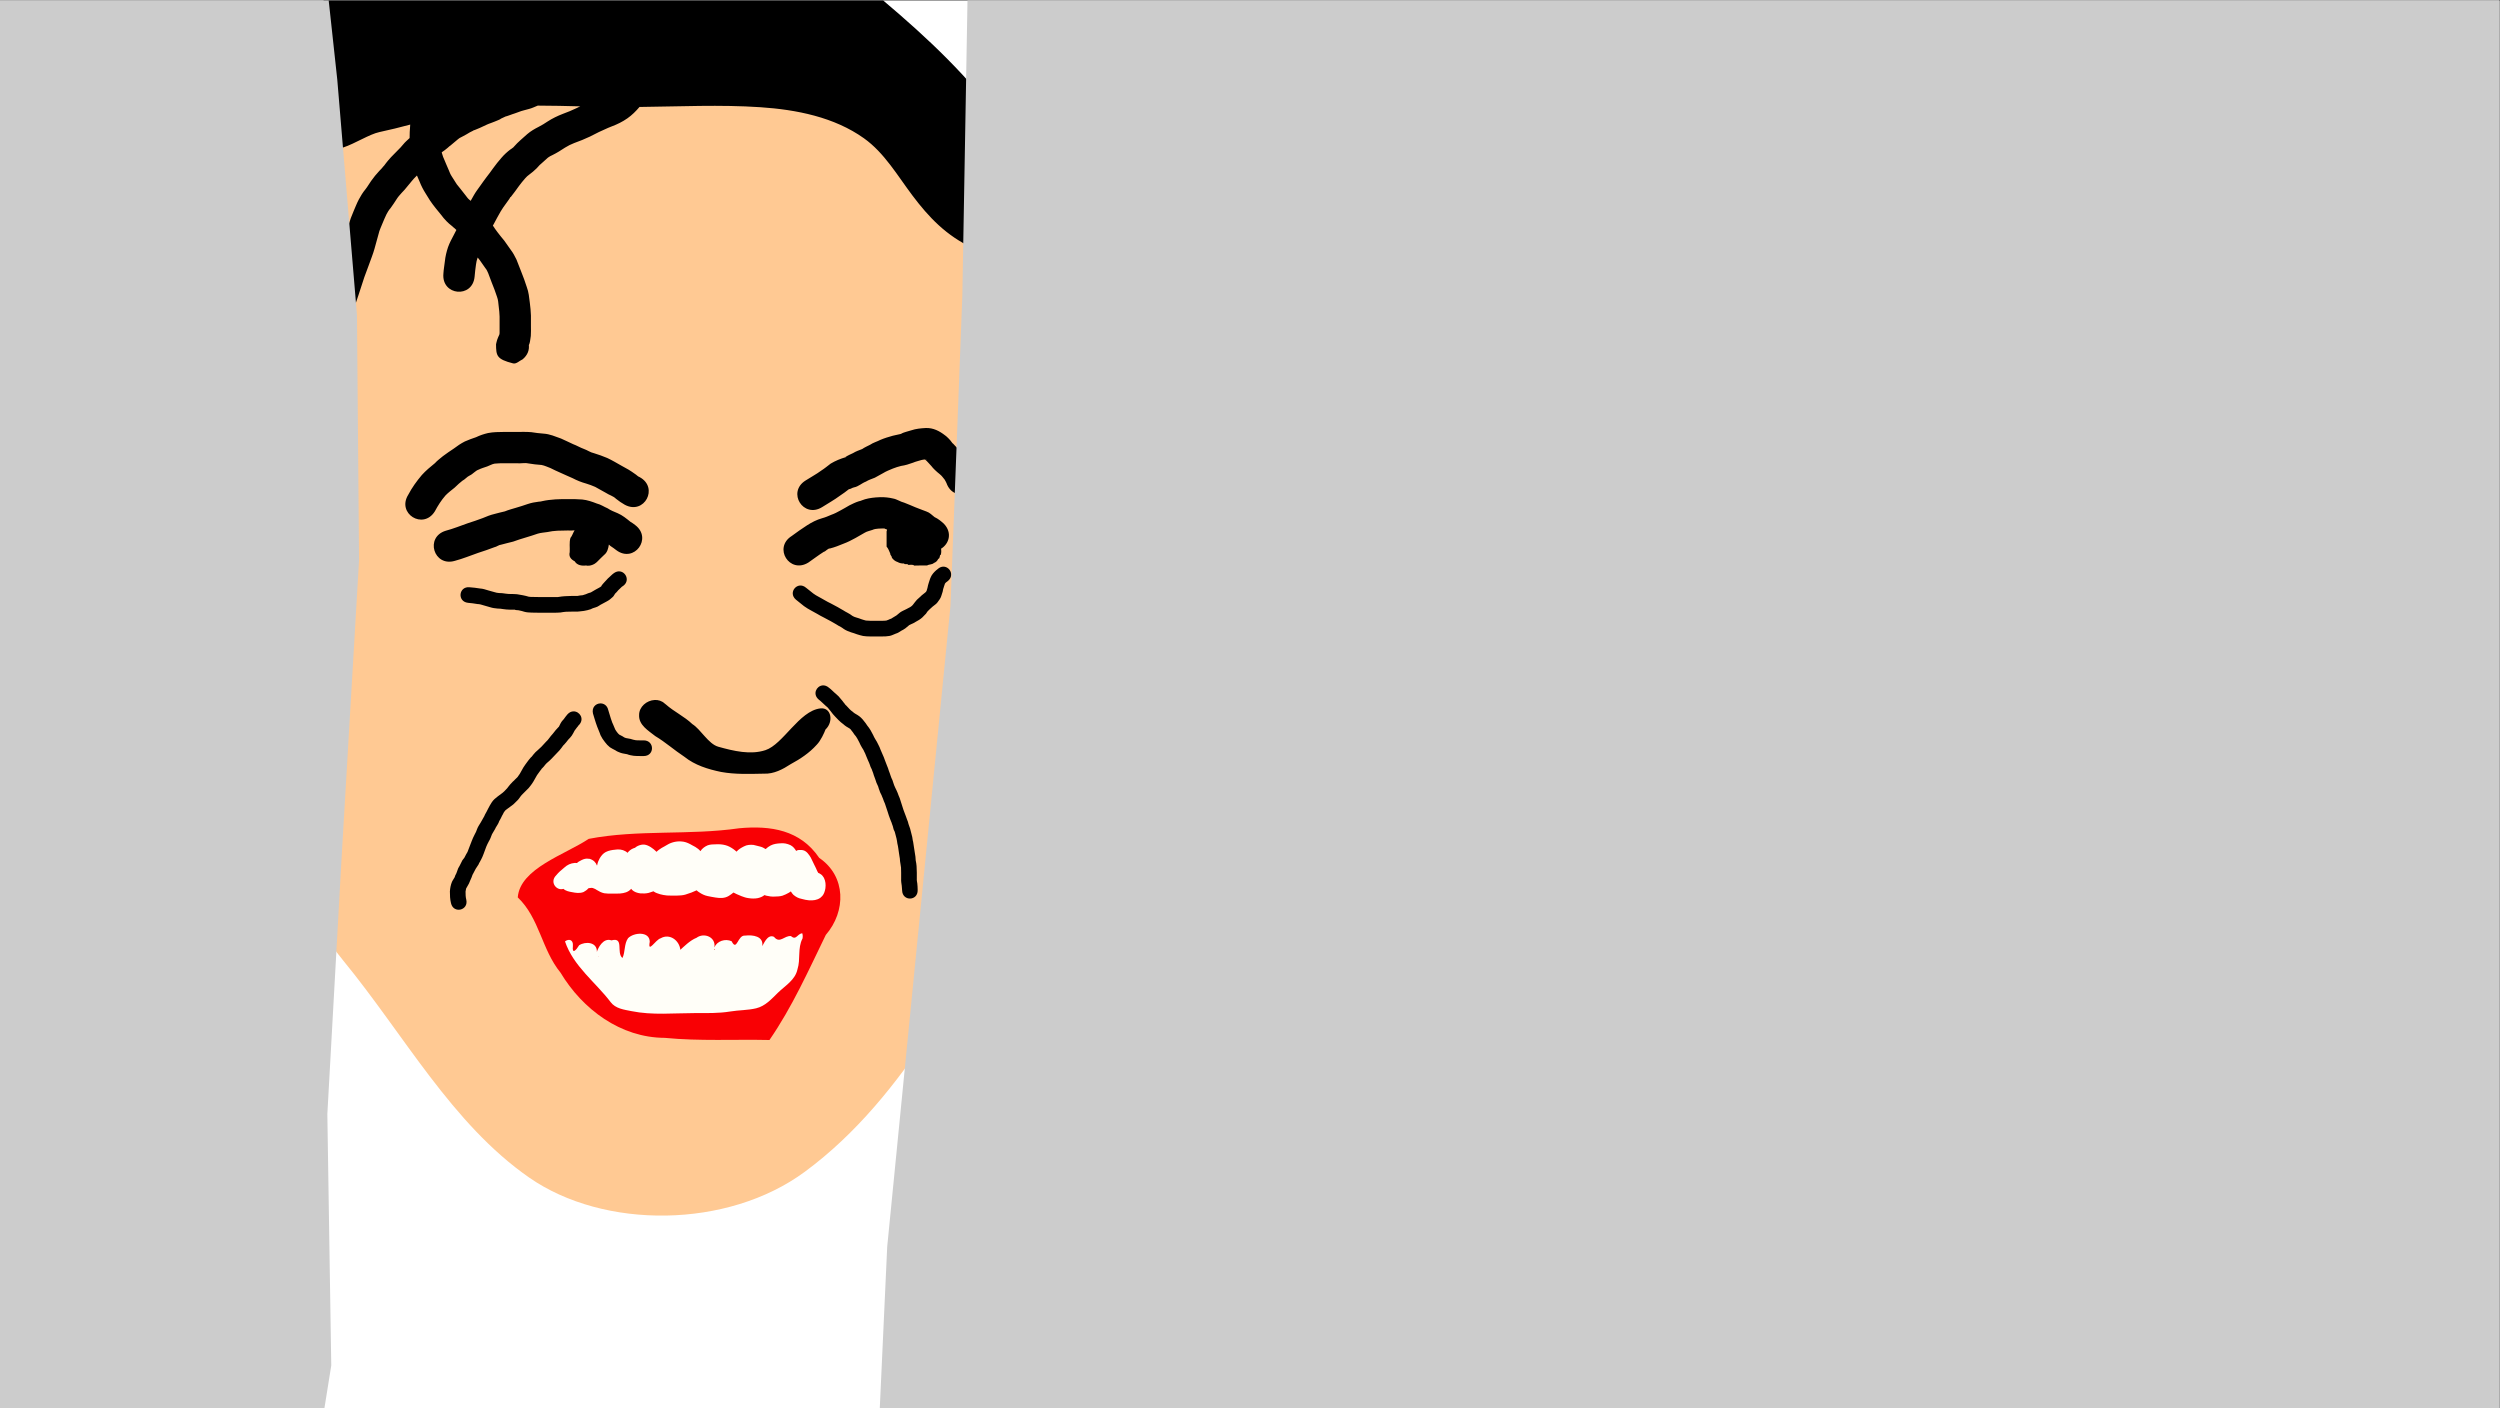
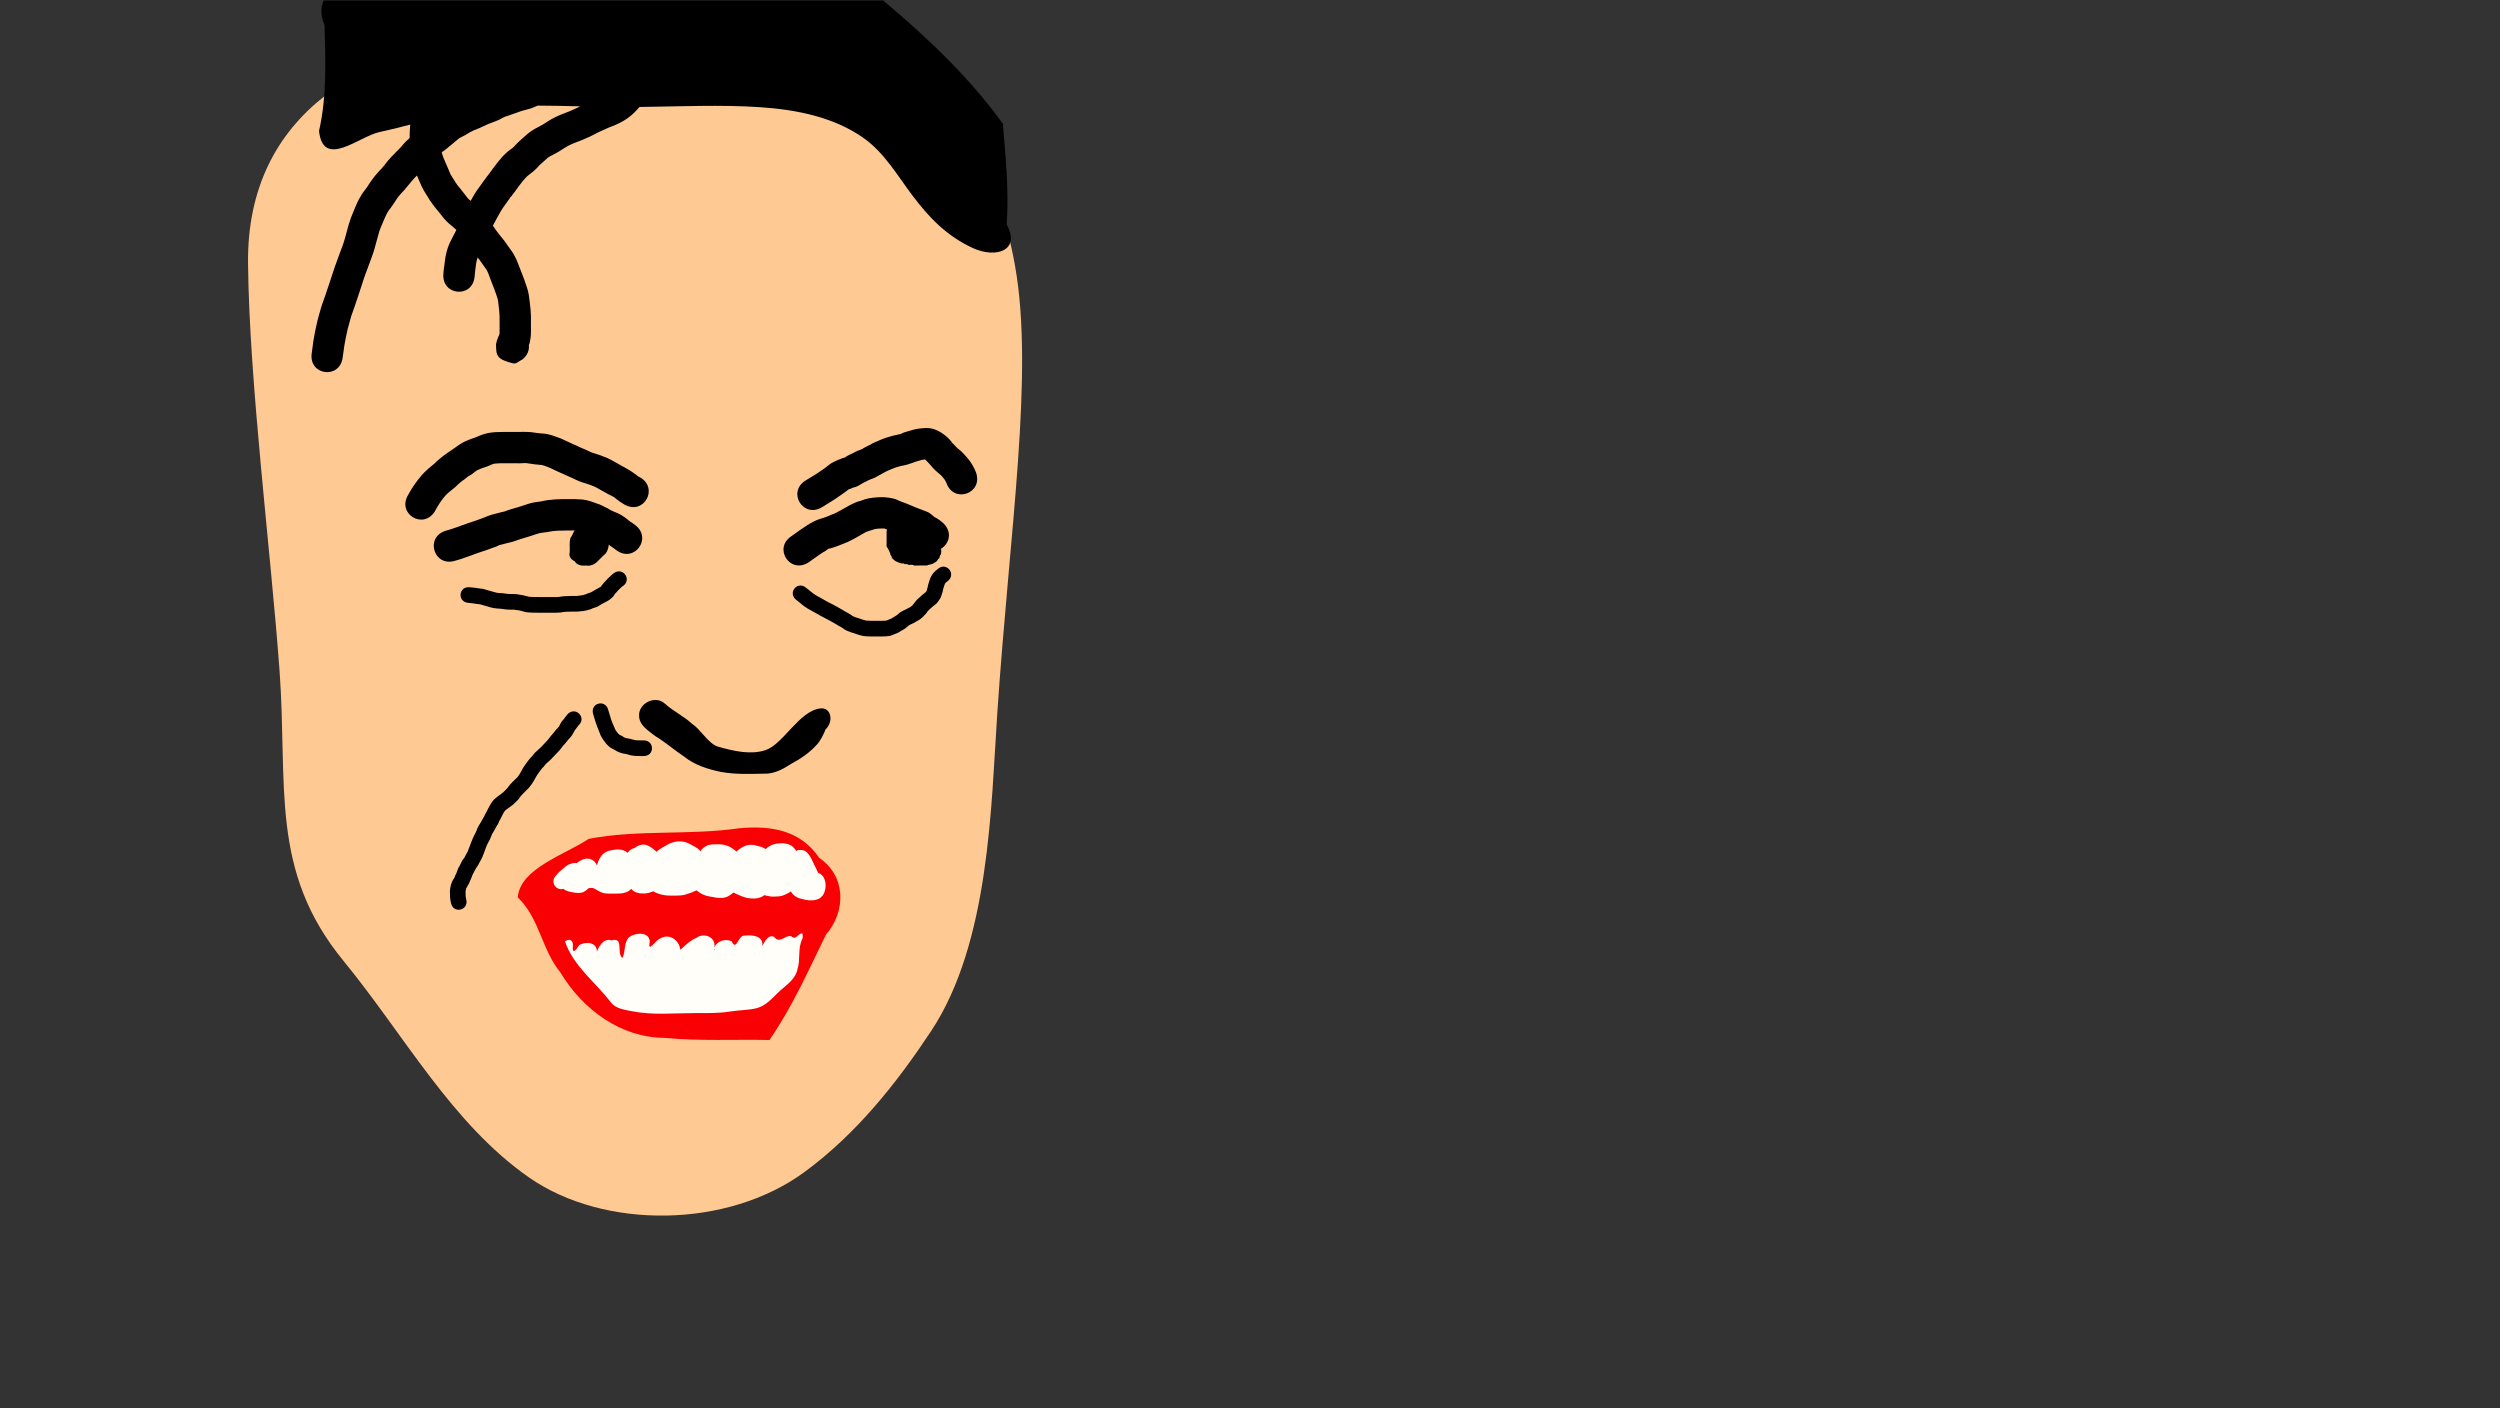
<svg xmlns="http://www.w3.org/2000/svg" xmlns:ns1="http://www.inkscape.org/namespaces/inkscape" xmlns:ns2="http://sodipodi.sourceforge.net/DTD/sodipodi-0.dtd" width="1420.179" height="800" id="svg3479" version="1.1" ns1:version="0.48.4 r9939" ns2:docname="Новый документ 5">
  <rect width="100%" height="100%" fill="#333333" stroke="none" />
  <defs id="defs3481" />
  <ns2:namedview id="base" pagecolor="#ffffff" bordercolor="#666666" borderopacity="1.0" ns1:pageopacity="0.0" ns1:pageshadow="2" ns1:zoom="0.35" ns1:cx="-275.07761" ns1:cy="179.8129" ns1:document-units="px" ns1:current-layer="layer1" showgrid="false" fit-margin-top="0" fit-margin-left="0" fit-margin-right="0" fit-margin-bottom="0" ns1:window-width="1920" ns1:window-height="1018" ns1:window-x="-8" ns1:window-y="-8" ns1:window-maximized="1" />
  <g ns1:label="Layer 1" ns1:groupmode="layer" id="layer1" transform="translate(-55.792,87.825)">
    <g transform="matrix(2.225,0,0,2.225,2911.394,-1364.909)" id="g3452">
-       <rect transform="translate(-1289.746,578.06)" y="-3.97" x="6.061" height="359.614" width="638.416" id="rect3438" style="color:#000000;fill:#ffffff;stroke:none;stroke-width:0.3;marker:none;visibility:visible;display:inline;overflow:visible;enable-background:accumulate" />
      <path ns2:nodetypes="ssssssszss" ns1:connector-curvature="0" id="path3337" d="m -1220.09,641.255 c 0.328,30.606 5.832,73.573 8.052,104.04 2.131,29.241 -2.607,50.928 16.293,73.969 15.515,18.914 27.7,41.626 47.419,55.347 19.125,13.308 50.668,13.076 70.393,-1.471 13.223,-9.752 23.392,-22.54 32.274,-35.977 14.924,-22.579 15.282,-57.614 16.863,-81.109 3.165,-47.047 9.417,-86.543 4.54,-114.155 -4.877,-27.613 -14.061,-29.162 -31.804,-40.962 -41.089,-27.326 -164.856,-36.883 -164.03,40.319 z" style="fill:#ffc993;fill-opacity:1;stroke:none" />
-       <path ns1:connector-curvature="0" id="path3341" transform="translate(-1289.746,578.06)" d="m 242.688,105.188 c -1.253,0.067 -2.523,0.185 -3.719,0.594 -0.75,0.253 -1.736,0.438 -2.562,0.844 0.683,-0.087 -0.984,0.287 -1.438,0.375 -0.231,0.045 -0.457,0.105 -0.688,0.156 -1.083,0.299 -2.153,0.622 -3.188,1.062 -0.848,0.451 -1.823,0.692 -2.625,1.25 -0.423,0.205 -1.598,0.77 -1.969,1.062 -0.021,0.007 -0.079,0.046 -0.062,0.031 -0.775,0.31 -1.6,0.58 -2.312,1.031 -0.652,0.306 -1.335,0.598 -1.938,1 -0.024,0.016 0.168,-0.034 0.094,0.031 -1.347,0.393 -2.671,0.934 -3.875,1.656 -0.789,0.595 -1.529,1.225 -2.406,1.781 -1.268,0.944 -2.678,1.663 -4,2.531 -4.797,2.998 -0.547,9.779 4.25,6.781 1.517,-0.966 3.087,-1.831 4.531,-2.906 0.791,-0.516 1.554,-1.078 2.281,-1.656 0.412,-0.003 0.859,-0.392 1.312,-0.469 1.131,-0.207 1.985,-1.083 3.031,-1.469 0.711,-0.45 1.512,-0.681 2.281,-1 0.701,-0.33 1.416,-0.837 2.094,-1.156 0.807,-0.501 1.664,-0.821 2.531,-1.188 0.666,-0.268 1.366,-0.478 2.062,-0.656 1.064,-0.152 2.089,-0.474 3.094,-0.844 0.661,-0.295 1.375,-0.425 2.062,-0.656 0.34,-0.104 0.677,-0.134 1.031,-0.156 0.075,0.033 0.092,0.072 -0.031,0.031 0.619,0.498 0.996,1.061 1.625,1.688 0.354,0.51 1.303,1.414 2.062,2 0.765,0.641 0.588,0.621 1.281,1.406 0.122,0.223 0.405,0.688 0.469,0.875 1.861,5.342 9.424,2.686 7.562,-2.656 -0.494,-1.297 -1.178,-2.489 -2.062,-3.562 -0.766,-0.843 -1.445,-1.727 -2.375,-2.406 -0.475,-0.358 -1.015,-0.97 -1.531,-1.531 0.296,0.491 -0.486,-0.585 -0.625,-0.75 -0.29,-0.343 -0.702,-0.742 -1.031,-1.031 -0.074,-0.065 -0.172,-0.127 -0.25,-0.188 -1.467,-1.142 -3.051,-1.975 -4.969,-1.906 z m -107.656,1 c -1.361,0.014 -2.752,0.021 -4.094,0.281 -1.073,0.247 -2.073,0.586 -3.062,1.062 -0.942,0.297 -1.938,0.692 -2.875,1.094 -0.993,0.513 -1.93,1.126 -2.812,1.812 -0.975,0.597 -1.844,1.284 -2.781,1.938 -0.685,0.582 -1.431,1.107 -2.031,1.781 -1.166,0.943 -2.336,1.916 -3.344,3.031 -1.324,1.565 -2.514,3.212 -3.469,5.031 -2.998,4.797 3.783,9.047 6.781,4.25 0.781,-1.456 1.658,-2.853 2.75,-4.094 0.713,-0.722 1.522,-1.33 2.312,-1.969 0.712,-0.705 1.435,-1.336 1.969,-1.75 0.688,-0.34 1.177,-1.032 1.875,-1.344 0.829,-0.368 1.415,-1.208 2.281,-1.5 0.685,-0.337 1.467,-0.559 2.188,-0.812 0.655,-0.229 1.215,-0.61 1.906,-0.719 0.819,-0.101 1.645,-0.086 2.469,-0.094 1.06,-0.005 2.128,-0.002 3.188,0 0.938,0.105 1.95,-0.17 2.875,0.031 1.137,0.193 2.288,0.328 3.438,0.406 0.788,0.151 1.498,0.508 2.25,0.781 0.82,0.437 1.686,0.8 2.531,1.188 1.065,0.441 2.084,0.982 3.156,1.406 1.111,0.581 2.258,1.044 3.469,1.375 0.79,0.231 1.524,0.526 2.281,0.844 0.932,0.491 1.835,1.008 2.75,1.531 0.784,0.537 1.892,0.808 2.562,1.5 0.702,0.574 1.463,1.083 2.25,1.531 4.977,2.689 8.758,-4.374 3.781,-7.062 -0.464,-0.144 -0.773,-0.578 -1.188,-0.812 -1.088,-0.793 -2.238,-1.482 -3.438,-2.094 -1.196,-0.679 -2.38,-1.384 -3.625,-1.969 -1.111,-0.465 -2.223,-0.871 -3.375,-1.219 -0.933,-0.188 -1.701,-0.787 -2.594,-1.094 -0.937,-0.334 -1.816,-0.874 -2.75,-1.219 -1.041,-0.469 -2.045,-0.982 -3.094,-1.438 -1.454,-0.518 -2.873,-1.153 -4.438,-1.25 -1.055,-0.068 -2.111,-0.215 -3.156,-0.375 -1.222,-0.1 -2.43,-0.069 -3.656,-0.062 -1.093,-0.003 -2.188,-0.006 -3.281,0 z m 107.688,7.031 c 0.06,-0.003 0.127,0.003 0.188,0 0.04,0.054 0.142,0.093 -0.188,0 z m -11.656,9.625 c -0.369,0.007 -0.751,0.025 -1.125,0.062 -1.245,0.11 -2.493,0.299 -3.656,0.781 -0.295,0.189 0.066,-0.032 -0.812,0.25 -0.792,0.255 -1.535,0.637 -2.281,1 -0.774,0.442 -1.523,0.899 -2.312,1.312 -0.739,0.413 -1.512,0.817 -2.312,1.094 -0.769,0.325 -1.532,0.668 -2.344,0.875 -1.397,0.4 -2.623,1.033 -3.844,1.812 -1.342,0.844 -2.623,1.79 -3.906,2.719 -4.797,2.998 -0.547,9.779 4.25,6.781 1.313,-0.899 2.559,-1.873 3.906,-2.719 0.566,-0.139 1.023,-0.91 1.625,-0.875 1.181,-0.304 2.317,-0.747 3.438,-1.219 1.051,-0.378 2.05,-0.907 3.031,-1.438 0.82,-0.442 1.593,-0.921 2.406,-1.375 0.552,-0.336 1.303,-0.481 1.906,-0.688 0.499,-0.237 1.022,-0.305 1.562,-0.344 0.093,-0.027 2.109,-0.075 1.562,0 0.224,0.071 0.438,0.167 0.656,0.25 -0.034,0.153 -0.062,0.313 -0.125,0.438 0,1.305 -7e-4,2.601 0,3.906 0.453,0.488 0.667,1.194 0.938,1.781 -0.049,0.416 0.441,0.622 0.406,1.062 0.39,0.503 0.854,0.919 1.469,1.094 0.43,0.259 1.061,0.41 1.656,0.375 0.144,0.395 0.899,-0.069 1.031,0.344 0.549,0.044 1.152,-0.159 1.562,0.188 1.093,-0.071 2.184,-0.002 3.281,-0.031 0.525,-0.324 1.287,-0.196 1.719,-0.625 0.559,-0.207 0.919,-0.586 1.125,-1.062 0.538,-0.069 0.285,-1.095 0.625,-1 0.18,-0.516 0.168,-1.053 0.094,-1.594 1.984,-1.187 2.974,-4.008 0.719,-6.375 -0.731,-0.664 -1.472,-1.277 -2.375,-1.688 -0.669,-0.521 -1.243,-1.165 -2.094,-1.438 -0.919,-0.37 -1.869,-0.676 -2.781,-1.062 -0.95,-0.423 -1.911,-0.798 -2.875,-1.188 -0.974,-0.226 -1.845,-0.884 -2.844,-1.062 -1.096,-0.26 -2.175,-0.366 -3.281,-0.344 z m -81.281,0.5 c -0.549,0.008 -1.108,0.032 -1.656,0.062 -1.164,0.081 -2.299,0.209 -3.438,0.469 -0.398,0.109 -0.026,0.031 -0.844,0.125 -0.95,0.109 -1.873,0.293 -2.781,0.594 -0.97,0.33 -1.95,0.662 -2.938,0.938 -0.968,0.301 -1.969,0.548 -2.906,0.938 -0.875,0.238 -1.759,0.384 -2.625,0.656 -1.069,0.25 -2.069,0.654 -3.031,1.062 -1.247,0.495 -2.54,0.885 -3.812,1.312 -1.862,0.652 -3.686,1.398 -5.594,1.906 -5.418,1.625 -3.106,9.313 2.312,7.688 2.025,-0.537 3.962,-1.342 5.938,-2.031 1.379,-0.452 2.775,-0.903 4.125,-1.438 0.62,-0.109 1.122,-0.61 1.75,-0.656 1.009,-0.297 2.048,-0.505 3.062,-0.781 1.036,-0.398 2.097,-0.703 3.156,-1.031 1.054,-0.303 2.086,-0.647 3.125,-1 0.793,-0.24 1.623,-0.276 2.438,-0.406 0.856,-0.2 1.718,-0.288 2.594,-0.344 0.922,-0.046 1.858,-0.061 2.781,-0.062 0.337,0.062 0.996,-0.003 1.594,-0.031 -0.403,0.584 -0.598,1.405 -1.062,1.938 -0.35,1.175 -0.108,2.415 -0.188,3.625 -0.29,1.141 0.324,1.85 1.281,2.344 0.569,0.992 1.823,1.206 2.875,1.062 1.034,0.263 2.251,-0.337 2.75,-0.844 0.694,-0.653 1.492,-1.54 1.875,-1.844 0.821,-0.637 1.073,-1.661 1.219,-2.656 0.12,0.107 0.243,0.232 0.375,0.344 0.603,0.382 1.025,0.713 1.531,1.094 4.532,3.385 9.314,-3.052 4.781,-6.438 -0.387,-0.285 -0.76,-0.589 -1.188,-0.812 -1.021,-0.827 -2.026,-1.662 -3.25,-2.188 -0.872,-0.362 -1.778,-0.713 -2.562,-1.25 -0.924,-0.383 -1.756,-0.983 -2.75,-1.219 -1.201,-0.469 -2.428,-0.899 -3.719,-1.031 -1.192,-0.106 -2.366,-0.104 -3.562,-0.094 -0.549,8e-4 -1.107,-0.008 -1.656,0 z M 247,140.594 c -0.4,0.042 -0.816,0.218 -1.219,0.562 -0.01,0.011 -0.021,0.02 -0.031,0.031 -0.596,0.449 -1.12,0.964 -1.531,1.594 -0.345,0.607 -0.561,1.21 -0.75,1.875 -0.147,0.444 -0.259,0.885 -0.344,1.344 -0.083,0.247 -0.132,0.526 -0.219,0.75 -0.185,0.289 -0.116,0.294 -0.5,0.562 -0.322,0.292 -0.715,0.516 -1,0.844 -0.323,0.289 -0.654,0.575 -0.969,0.875 -0.393,0.405 -0.65,0.832 -1,1.25 -0.128,0.217 -0.346,0.343 -0.531,0.5 -0.301,0.242 -0.857,0.431 -1.188,0.656 -0.535,0.269 -1.103,0.496 -1.594,0.844 -0.363,0.277 -0.589,0.466 -0.906,0.75 -0.291,0.191 -0.629,0.409 -1.031,0.625 -0.382,0.266 -0.159,0.129 -0.719,0.344 -0.049,0.021 -0.38,0.163 -0.469,0.219 -0.12,0.039 -0.253,0.04 -0.344,0.125 -0.369,0.056 -0.745,0.061 -1.125,0.062 -0.507,0 -1.025,-9.5e-4 -1.531,0 -0.497,7.7e-4 -0.972,0.002 -1.469,0 -0.367,-0.003 -0.76,-0.022 -1.125,-0.062 -0.377,-0.053 -0.691,-0.236 -1.062,-0.312 -0.501,-0.157 -0.984,-0.392 -1.5,-0.5 -0.307,-0.091 -0.605,-0.203 -0.875,-0.375 -0.404,-0.278 -0.822,-0.608 -1.281,-0.812 -0.355,-0.17 -0.693,-0.387 -1.031,-0.594 -0.479,-0.245 -0.934,-0.555 -1.406,-0.812 -0.621,-0.309 -1.202,-0.64 -1.812,-0.969 -0.515,-0.265 -1.043,-0.5 -1.531,-0.812 -0.533,-0.273 -1.024,-0.613 -1.562,-0.875 -0.481,-0.214 -0.937,-0.557 -1.375,-0.844 -0.641,-0.462 -1.198,-1.012 -1.844,-1.469 -2.147,-1.841 -4.741,1.191 -2.594,3.031 0.711,0.531 1.352,1.125 2.062,1.656 0.615,0.443 1.265,0.84 1.938,1.188 0.497,0.259 0.978,0.543 1.469,0.812 0.509,0.323 1.058,0.6 1.594,0.875 0.618,0.34 1.246,0.681 1.875,1 0.431,0.271 0.864,0.508 1.312,0.75 0.4,0.261 0.819,0.512 1.25,0.719 0.383,0.22 0.299,0.208 0.781,0.531 0.548,0.358 1.164,0.603 1.781,0.812 0.52,0.117 0.995,0.334 1.5,0.5 0.528,0.161 1.049,0.33 1.594,0.438 0.592,0.098 1.183,0.119 1.781,0.125 0.512,0.002 1.051,10e-4 1.562,0 0.504,-6.6e-4 0.996,1.3e-4 1.5,0 0.618,0.017 1.232,-0.028 1.844,-0.125 0.593,-0.079 1.106,-0.401 1.656,-0.594 0.497,-0.129 0.949,-0.439 1.375,-0.719 0.378,-0.166 0.716,-0.399 1.062,-0.625 0.324,-0.236 0.613,-0.478 0.906,-0.75 0.104,-0.097 0.099,-0.124 0.062,-0.062 0.336,-0.197 0.71,-0.325 1.062,-0.5 0.495,-0.264 0.985,-0.562 1.469,-0.844 0.6,-0.371 1.108,-0.841 1.562,-1.375 0.287,-0.185 0.448,-0.665 0.688,-0.875 0.281,-0.234 0.511,-0.572 0.812,-0.781 0.282,-0.304 0.618,-0.52 0.938,-0.781 0.558,-0.366 0.918,-0.928 1.281,-1.469 0.351,-0.492 0.47,-1.068 0.656,-1.625 0.181,-0.41 0.153,-0.908 0.344,-1.312 0.028,-0.08 0.036,-0.138 0.062,-0.219 2.5e-4,-7.3e-4 0.222,-0.722 0.281,-0.844 0.284,-0.276 0.193,-0.293 0.5,-0.469 0.092,-0.076 0.189,-0.143 0.281,-0.219 1.747,-1.493 0.36,-3.805 -1.375,-3.625 z m -82.625,1.188 c -0.403,-1e-5 -0.845,0.137 -1.281,0.438 -0.278,0.2 -0.538,0.414 -0.781,0.656 -0.233,0.265 -0.534,0.47 -0.781,0.719 -0.643,0.649 -0.22,0.311 -0.781,0.844 -0.108,0.11 -1.016,1.087 -0.844,1.094 -0.14,0.155 -0.429,0.342 -0.688,0.469 -0.316,0.197 -0.656,0.328 -0.969,0.531 -0.37,0.193 -0.775,0.476 -1.062,0.625 -0.449,0.144 -0.956,0.271 -1.375,0.5 -0.009,0.003 -0.017,-0.005 -0.031,0 -0.177,0.06 -0.442,0.136 -0.688,0.219 -0.442,0.043 -0.919,0.078 -1.344,0.188 -0.507,-3.5e-4 -1.024,-3.1e-4 -1.531,0 -0.549,0.001 -1.077,0.03 -1.625,0.062 -0.543,0.038 -1.09,0.084 -1.625,0.188 -0.171,0.098 -1.147,-0.017 -1.406,0.031 -0.562,0 -1.125,-2.6e-4 -1.688,0 -0.634,0 -1.272,-9.8e-4 -1.906,0 -0.585,10e-4 -1.165,-0.021 -1.75,-0.031 -0.301,-0.01 -0.611,0.004 -0.906,-0.062 -0.506,-0.143 -1.012,-0.285 -1.531,-0.375 -0.482,-0.087 -0.958,-0.143 -1.438,-0.25 -0.564,-0.056 -1.153,-0.059 -1.719,-0.062 -0.416,-0.012 -0.808,-0.023 -1.219,-0.094 -0.561,-0.095 -1.118,-0.159 -1.688,-0.156 -0.38,-0.027 -0.763,-0.093 -1.125,-0.219 -0.52,-0.144 -1.049,-0.273 -1.562,-0.438 -0.71,-0.218 -1.407,-0.46 -2.156,-0.5 -0.866,-0.143 -1.749,-0.249 -2.625,-0.312 -2.811,-0.312 -3.249,3.656 -0.438,3.969 0.806,0.057 1.609,0.181 2.406,0.312 0.581,0.009 1.082,0.175 1.625,0.344 0.535,0.179 1.088,0.299 1.625,0.469 0.621,0.201 1.289,0.291 1.938,0.344 0.457,-0.008 0.866,0.05 1.312,0.125 0.59,0.102 1.215,0.138 1.812,0.156 0.092,0.001 0.158,-10e-4 0.25,0 0.264,0.004 0.549,-3.4e-4 0.812,0 0.271,3e-4 0.315,-0.003 0.188,0.031 0.345,0.146 0.896,0.055 1.219,0.188 0.425,0.066 0.782,0.194 1.188,0.312 0.61,0.172 1.245,0.196 1.875,0.219 0.633,0.013 1.274,0.032 1.906,0.031 0.633,-0.001 1.273,3.5e-4 1.906,0 0.562,-2.6e-4 1.126,0 1.688,0 0.626,0.004 1.251,-0.007 1.875,-0.062 0.475,-0.083 0.925,-0.156 1.406,-0.188 0.46,-0.024 0.946,-0.03 1.406,-0.031 0.503,0 0.997,-4.6e-4 1.5,0 0.573,-0.034 1.116,-0.136 1.688,-0.188 0.584,-0.104 1.191,-0.239 1.75,-0.438 0.383,-0.233 0.797,-0.334 1.219,-0.469 0.618,-0.152 1.087,-0.626 1.656,-0.875 0.401,-0.242 0.815,-0.418 1.219,-0.656 0.543,-0.283 1.032,-0.667 1.469,-1.094 0.294,-0.226 0.404,-0.594 0.625,-0.875 0.052,-0.05 0.108,-0.103 0.156,-0.156 0.141,-0.067 1.03,-1.197 0.688,-0.75 0.287,-0.269 0.597,-0.573 0.906,-0.875 0.081,-0.054 0.159,-0.119 0.25,-0.156 1.892,-1.304 0.745,-3.75 -1,-3.75 z m 51.938,29.125 c -1.537,0.164 -2.579,2.213 -0.969,3.594 0.666,0.502 1.213,1.115 1.844,1.656 0.378,0.282 0.459,0.388 0.625,0.594 0.216,0.273 0.454,0.534 0.656,0.812 0.325,0.468 0.697,0.904 1.094,1.312 0.26,0.291 0.553,0.552 0.812,0.844 0.403,0.418 0.845,0.782 1.312,1.125 0.457,0.441 1.015,0.749 1.562,1.062 0.235,0.132 0.309,0.29 0.438,0.469 0.295,0.315 0.51,0.674 0.75,1.031 0.31,0.319 0.526,0.663 0.75,1.031 0.153,0.338 0.364,0.667 0.531,1 0.195,0.462 0.425,0.916 0.688,1.344 0.179,0.31 0.415,0.594 0.531,0.938 0.233,0.371 0.364,0.787 0.531,1.188 0.148,0.378 0.317,0.748 0.469,1.125 0.191,0.42 0.397,0.839 0.531,1.281 0.098,0.486 0.456,0.898 0.562,1.375 0.187,0.385 0.278,0.782 0.406,1.188 0.208,0.484 0.347,0.976 0.531,1.469 0.112,0.477 0.39,0.893 0.562,1.344 0.085,0.381 0.241,0.757 0.375,1.125 0.013,0.263 0.614,1.254 0.594,1.375 0.217,0.406 0.334,0.854 0.5,1.281 0.211,0.387 0.334,0.803 0.469,1.219 0.152,0.51 0.329,0.996 0.5,1.5 0.181,0.585 0.369,1.181 0.594,1.75 0.122,0.452 0.395,0.857 0.5,1.312 0.191,0.389 0.263,0.807 0.375,1.219 0.06,0.378 0.353,0.69 0.406,1.062 0.105,0.486 0.226,0.963 0.375,1.438 0.117,0.416 0.146,0.856 0.219,1.281 0.124,0.429 0.178,0.874 0.25,1.312 0.117,0.632 0.157,1.275 0.281,1.906 0.098,0.436 0.136,0.868 0.156,1.312 0.061,0.538 0.202,1.085 0.25,1.625 0.032,0.445 0.029,0.867 0.031,1.312 10e-4,0.501 5.7e-4,1.03 0,1.531 -0.039,0.612 0.067,1.211 0.156,1.812 0.046,0.401 0.083,0.785 0.094,1.188 0.08,2.827 4.048,2.734 3.969,-0.094 -0.016,-0.563 -0.019,-1.129 -0.094,-1.688 -0.062,-0.413 -0.161,-0.801 -0.125,-1.219 5.7e-4,-0.509 10e-4,-1.022 0,-1.531 -0.003,-0.564 -0.016,-1.125 -0.062,-1.688 -0.046,-0.478 -0.103,-0.971 -0.219,-1.438 -0.032,-0.64 -0.083,-1.279 -0.219,-1.906 -0.121,-0.605 -0.158,-1.208 -0.281,-1.812 -0.102,-0.46 -0.1,-0.954 -0.25,-1.406 -0.071,-0.551 -0.164,-1.142 -0.344,-1.688 -0.139,-0.441 -0.246,-0.892 -0.344,-1.344 -0.169,-0.557 -0.286,-0.72 -0.406,-1.156 -0.074,-0.319 -0.19,-0.802 -0.375,-1.156 -0.177,-0.57 -0.428,-1.124 -0.625,-1.688 -0.206,-0.5 -0.369,-1.016 -0.531,-1.531 -0.166,-0.489 -0.325,-0.973 -0.469,-1.469 -0.158,-0.483 -0.289,-0.988 -0.531,-1.438 -0.171,-0.44 -0.305,-0.893 -0.531,-1.312 -0.19,-0.436 -0.439,-0.831 -0.594,-1.281 -0.19,-0.422 -0.255,-0.887 -0.438,-1.312 -0.18,-0.4 -0.351,-0.693 -0.469,-1.125 -0.161,-0.43 -0.276,-0.893 -0.469,-1.312 -0.132,-0.413 -0.242,-0.832 -0.438,-1.219 -0.161,-0.466 -0.364,-0.914 -0.531,-1.375 -0.177,-0.534 -0.384,-1.053 -0.625,-1.562 -0.174,-0.42 -0.369,-0.798 -0.5,-1.156 -0.181,-0.434 -0.31,-0.88 -0.562,-1.281 -0.24,-0.505 -0.498,-1.005 -0.812,-1.469 -0.186,-0.329 -0.39,-0.674 -0.531,-1.031 -0.222,-0.416 -0.441,-0.8 -0.656,-1.219 -0.273,-0.407 -0.51,-0.823 -0.844,-1.188 -0.269,-0.399 -0.519,-0.801 -0.844,-1.156 -0.463,-0.625 -1.016,-1.163 -1.688,-1.562 -0.422,-0.241 -0.841,-0.463 -1.188,-0.812 -0.275,-0.201 -0.554,-0.399 -0.781,-0.656 -0.301,-0.31 -0.579,-0.621 -0.875,-0.938 -0.257,-0.154 -0.368,-0.489 -0.594,-0.688 -0.255,-0.364 -0.5,-0.66 -0.75,-0.938 -0.372,-0.49 -0.765,-0.933 -1.25,-1.312 -0.638,-0.504 -1.178,-1.149 -1.844,-1.625 -0.537,-0.46 -1.113,-0.617 -1.625,-0.562 z m -42.844,3.719 c -2.001,0.098 -3.985,1.716 -3.969,3.844 -0.117,2.575 2.379,3.978 4.125,5.375 2.618,1.567 4.892,3.612 7.438,5.281 2.69,2.161 6.045,3.188 9.375,3.875 3.598,0.661 7.296,0.503 10.938,0.438 2.519,0.108 4.798,-1.105 6.844,-2.438 2.429,-1.31 4.772,-2.862 6.625,-4.938 1.014,-1.016 1.927,-3.038 2.25,-3.906 2.101,-1.94 1.531,-5.719 -1.344,-5.375 -5.388,0.645 -9.464,9.167 -14,10.656 -3.808,1.25 -8.089,0.228 -12.031,-0.875 -2.54,-0.711 -4.466,-4.44 -6.625,-5.781 -2.039,-1.96 -4.674,-3.156 -6.781,-5.031 l -0.281,-0.219 c -0.72,-0.675 -1.653,-0.951 -2.562,-0.906 z M 159.562,175.5 c -1.124,0.046 -2.189,1.009 -1.844,2.562 0.22,0.82 0.51,1.624 0.75,2.438 0.215,0.643 0.452,1.283 0.719,1.906 0.186,0.398 0.313,0.809 0.469,1.219 0.302,0.629 0.686,1.209 1.125,1.75 0.361,0.493 0.773,0.934 1.25,1.312 0.423,0.285 0.894,0.516 1.344,0.75 -0.019,-0.015 0.04,0.022 0.062,0.031 0.384,0.288 0.838,0.458 1.281,0.625 0.554,0.21 1.145,0.249 1.719,0.375 0.531,0.219 1.121,0.323 1.688,0.406 0.591,0.074 1.186,0.059 1.781,0.062 0.258,5.4e-4 0.524,5.4e-4 0.781,0 2.829,-0.006 2.797,-4.006 -0.031,-4 -0.248,5.2e-4 -0.471,6.7e-4 -0.719,0 -0.417,-0.002 -0.835,0.01 -1.25,-0.031 -0.473,-0.059 -0.92,-0.205 -1.375,-0.344 -0.393,-0.085 -0.795,-0.136 -1.188,-0.219 -0.421,-0.151 -0.398,-0.128 -0.844,-0.438 -0.281,-0.144 -0.568,-0.289 -0.844,-0.438 -0.215,-0.162 -0.417,-0.427 -0.594,-0.656 -0.182,-0.194 -0.286,-0.442 -0.438,-0.656 -0.191,-0.472 -0.374,-0.946 -0.594,-1.406 -0.236,-0.401 -0.336,-0.978 -0.531,-1.406 -0.217,-0.723 -0.441,-1.433 -0.656,-2.156 -0.268,-1.208 -1.188,-1.723 -2.062,-1.688 z m -6.812,2.031 c -0.515,0.009 -1.055,0.227 -1.531,0.75 -0.314,0.362 -0.592,0.739 -0.875,1.125 0.053,-0.038 0.058,-0.041 -0.031,0.062 -0.197,0.228 -0.42,0.44 -0.594,0.688 -0.087,0.124 -0.17,0.278 -0.25,0.406 -0.146,0.295 -0.297,0.579 -0.438,0.875 -0.034,0.043 -0.126,0.128 -0.188,0.188 -0.237,0.231 -0.441,0.467 -0.656,0.719 -0.228,0.308 -0.463,0.621 -0.719,0.906 -0.344,0.37 -0.675,0.777 -0.969,1.188 -0.21,0.284 -0.456,0.589 -0.781,0.875 -0.393,0.408 -0.783,0.824 -1.156,1.25 -0.291,0.291 -0.597,0.572 -0.906,0.844 -0.417,0.335 -0.793,0.704 -1.125,1.125 -0.021,0.026 -0.225,0.286 -0.344,0.438 0.007,-0.006 -0.026,0.023 -0.031,0.031 -0.038,0.039 -0.08,0.122 -0.062,0.094 -0.071,0.063 -0.148,0.124 -0.219,0.188 -0.421,0.446 -0.569,0.705 -0.906,1.125 -0.333,0.5 -0.732,0.946 -1.031,1.469 -0.288,0.52 -0.576,1.049 -0.875,1.562 -0.119,0.21 -0.327,0.517 -0.562,0.812 0.245,-0.203 -0.767,0.768 -0.719,0.719 -0.202,0.282 -0.511,0.439 -0.719,0.719 -0.321,0.321 -0.633,0.667 -0.906,1.031 -0.28,0.362 -0.391,0.553 -0.688,0.812 -0.282,0.28 -0.518,0.582 -0.844,0.812 -0.394,0.309 -0.807,0.62 -1.219,0.906 -0.564,0.419 -1.105,0.88 -1.5,1.469 -0.373,0.543 -0.658,1.107 -0.969,1.688 -0.219,0.497 -0.521,0.993 -0.781,1.469 -0.133,0.299 -0.214,0.55 -0.406,0.812 -0.254,0.4 -0.438,0.819 -0.688,1.219 -0.319,0.53 -0.683,1.046 -0.906,1.625 -0.183,0.507 -0.364,1.012 -0.656,1.469 -0.284,0.573 -0.566,1.146 -0.781,1.75 -0.188,0.55 -0.42,1.081 -0.625,1.625 -0.161,0.402 -0.276,0.763 -0.406,1.062 -0.224,0.388 -0.489,0.813 -0.656,1.188 -0.114,0.387 -0.693,0.833 -0.812,1.25 -0.188,0.36 -0.345,0.703 -0.531,1.062 -0.119,0.211 -0.269,0.438 -0.375,0.656 -0.16,0.331 -0.216,0.699 -0.375,1.031 -0.11,0.419 -0.427,0.756 -0.5,1.188 -0.019,0.026 -0.021,0.061 -0.062,0.125 -0.183,0.284 -0.372,0.577 -0.531,0.875 -0.045,0.084 -0.083,0.165 -0.125,0.25 -0.321,0.778 -0.475,1.597 -0.531,2.438 -0.008,1.012 0.042,2.012 0.281,3 0.614,2.761 4.52,1.886 3.906,-0.875 -0.176,-0.692 -0.195,-1.385 -0.188,-2.094 0.017,-0.047 0.197,-1.123 0.156,-0.781 0.229,-0.43 0.498,-0.845 0.719,-1.281 0.177,-0.54 0.461,-0.996 0.656,-1.531 0.1,-0.22 0.177,-0.458 0.25,-0.688 0.071,-0.08 0.102,-0.189 0.156,-0.281 0.215,-0.413 0.44,-0.84 0.656,-1.25 0.24,-0.374 0.49,-0.712 0.719,-1.094 0.098,-0.327 0.224,-0.446 0.375,-0.719 0.227,-0.411 0.101,-0.262 0.219,-0.406 0.302,-0.515 0.496,-1.073 0.719,-1.625 0.228,-0.595 0.44,-1.182 0.656,-1.781 0.166,-0.45 0.411,-0.884 0.625,-1.312 0.363,-0.585 0.607,-1.232 0.844,-1.875 0.152,-0.304 0.342,-0.597 0.531,-0.906 0.029,-0.044 0.066,-0.111 0.094,-0.156 0.254,-0.416 0.102,-0.177 0.344,-0.656 0.021,-0.043 0.117,-0.18 0.156,-0.25 0.183,-0.305 0.381,-0.585 0.531,-0.906 0.316,-0.677 0.058,-0.244 0.188,-0.469 0.289,-0.444 0.517,-0.96 0.75,-1.438 0.17,-0.19 0.453,-0.975 0.625,-1.062 0.156,-0.262 0.383,-0.416 0.625,-0.594 0.436,-0.301 0.859,-0.618 1.281,-0.938 0.46,-0.303 0.815,-0.761 1.219,-1.125 0.392,-0.336 0.67,-0.777 0.969,-1.188 0.179,-0.26 0.362,-0.412 0.562,-0.625 0.302,-0.314 0.634,-0.615 0.938,-0.938 0.4,-0.333 0.723,-0.74 1.031,-1.156 0.271,-0.351 0.521,-0.689 0.75,-1.094 0.305,-0.524 0.611,-1.064 0.906,-1.594 0.272,-0.38 0.543,-0.74 0.812,-1.125 0.182,-0.186 0.289,-0.369 0.438,-0.594 0.019,-0.019 0.036,-0.004 0.062,-0.031 0.298,-0.264 0.579,-0.646 0.781,-0.906 -0.002,-0.019 0.699,-0.75 0.531,-0.531 0.481,-0.375 0.882,-0.819 1.312,-1.25 0.392,-0.432 0.806,-0.868 1.219,-1.281 0.421,-0.376 0.745,-0.811 1.094,-1.25 0.166,-0.21 0.443,-0.668 0.656,-0.812 0.382,-0.409 0.73,-0.832 1.062,-1.281 0.336,-0.304 0.626,-0.671 0.906,-1.031 0.267,-0.415 0.503,-0.845 0.719,-1.281 0.234,-0.279 0.447,-0.573 0.656,-0.875 0.199,-0.155 0.289,-0.465 0.5,-0.594 1.428,-1.569 0.108,-3.465 -1.438,-3.438 z" style="fill:#000000;stroke:none" />
+       <path ns1:connector-curvature="0" id="path3341" transform="translate(-1289.746,578.06)" d="m 242.688,105.188 c -1.253,0.067 -2.523,0.185 -3.719,0.594 -0.75,0.253 -1.736,0.438 -2.562,0.844 0.683,-0.087 -0.984,0.287 -1.438,0.375 -0.231,0.045 -0.457,0.105 -0.688,0.156 -1.083,0.299 -2.153,0.622 -3.188,1.062 -0.848,0.451 -1.823,0.692 -2.625,1.25 -0.423,0.205 -1.598,0.77 -1.969,1.062 -0.021,0.007 -0.079,0.046 -0.062,0.031 -0.775,0.31 -1.6,0.58 -2.312,1.031 -0.652,0.306 -1.335,0.598 -1.938,1 -0.024,0.016 0.168,-0.034 0.094,0.031 -1.347,0.393 -2.671,0.934 -3.875,1.656 -0.789,0.595 -1.529,1.225 -2.406,1.781 -1.268,0.944 -2.678,1.663 -4,2.531 -4.797,2.998 -0.547,9.779 4.25,6.781 1.517,-0.966 3.087,-1.831 4.531,-2.906 0.791,-0.516 1.554,-1.078 2.281,-1.656 0.412,-0.003 0.859,-0.392 1.312,-0.469 1.131,-0.207 1.985,-1.083 3.031,-1.469 0.711,-0.45 1.512,-0.681 2.281,-1 0.701,-0.33 1.416,-0.837 2.094,-1.156 0.807,-0.501 1.664,-0.821 2.531,-1.188 0.666,-0.268 1.366,-0.478 2.062,-0.656 1.064,-0.152 2.089,-0.474 3.094,-0.844 0.661,-0.295 1.375,-0.425 2.062,-0.656 0.34,-0.104 0.677,-0.134 1.031,-0.156 0.075,0.033 0.092,0.072 -0.031,0.031 0.619,0.498 0.996,1.061 1.625,1.688 0.354,0.51 1.303,1.414 2.062,2 0.765,0.641 0.588,0.621 1.281,1.406 0.122,0.223 0.405,0.688 0.469,0.875 1.861,5.342 9.424,2.686 7.562,-2.656 -0.494,-1.297 -1.178,-2.489 -2.062,-3.562 -0.766,-0.843 -1.445,-1.727 -2.375,-2.406 -0.475,-0.358 -1.015,-0.97 -1.531,-1.531 0.296,0.491 -0.486,-0.585 -0.625,-0.75 -0.29,-0.343 -0.702,-0.742 -1.031,-1.031 -0.074,-0.065 -0.172,-0.127 -0.25,-0.188 -1.467,-1.142 -3.051,-1.975 -4.969,-1.906 z m -107.656,1 c -1.361,0.014 -2.752,0.021 -4.094,0.281 -1.073,0.247 -2.073,0.586 -3.062,1.062 -0.942,0.297 -1.938,0.692 -2.875,1.094 -0.993,0.513 -1.93,1.126 -2.812,1.812 -0.975,0.597 -1.844,1.284 -2.781,1.938 -0.685,0.582 -1.431,1.107 -2.031,1.781 -1.166,0.943 -2.336,1.916 -3.344,3.031 -1.324,1.565 -2.514,3.212 -3.469,5.031 -2.998,4.797 3.783,9.047 6.781,4.25 0.781,-1.456 1.658,-2.853 2.75,-4.094 0.713,-0.722 1.522,-1.33 2.312,-1.969 0.712,-0.705 1.435,-1.336 1.969,-1.75 0.688,-0.34 1.177,-1.032 1.875,-1.344 0.829,-0.368 1.415,-1.208 2.281,-1.5 0.685,-0.337 1.467,-0.559 2.188,-0.812 0.655,-0.229 1.215,-0.61 1.906,-0.719 0.819,-0.101 1.645,-0.086 2.469,-0.094 1.06,-0.005 2.128,-0.002 3.188,0 0.938,0.105 1.95,-0.17 2.875,0.031 1.137,0.193 2.288,0.328 3.438,0.406 0.788,0.151 1.498,0.508 2.25,0.781 0.82,0.437 1.686,0.8 2.531,1.188 1.065,0.441 2.084,0.982 3.156,1.406 1.111,0.581 2.258,1.044 3.469,1.375 0.79,0.231 1.524,0.526 2.281,0.844 0.932,0.491 1.835,1.008 2.75,1.531 0.784,0.537 1.892,0.808 2.562,1.5 0.702,0.574 1.463,1.083 2.25,1.531 4.977,2.689 8.758,-4.374 3.781,-7.062 -0.464,-0.144 -0.773,-0.578 -1.188,-0.812 -1.088,-0.793 -2.238,-1.482 -3.438,-2.094 -1.196,-0.679 -2.38,-1.384 -3.625,-1.969 -1.111,-0.465 -2.223,-0.871 -3.375,-1.219 -0.933,-0.188 -1.701,-0.787 -2.594,-1.094 -0.937,-0.334 -1.816,-0.874 -2.75,-1.219 -1.041,-0.469 -2.045,-0.982 -3.094,-1.438 -1.454,-0.518 -2.873,-1.153 -4.438,-1.25 -1.055,-0.068 -2.111,-0.215 -3.156,-0.375 -1.222,-0.1 -2.43,-0.069 -3.656,-0.062 -1.093,-0.003 -2.188,-0.006 -3.281,0 z m 107.688,7.031 c 0.06,-0.003 0.127,0.003 0.188,0 0.04,0.054 0.142,0.093 -0.188,0 z m -11.656,9.625 c -0.369,0.007 -0.751,0.025 -1.125,0.062 -1.245,0.11 -2.493,0.299 -3.656,0.781 -0.295,0.189 0.066,-0.032 -0.812,0.25 -0.792,0.255 -1.535,0.637 -2.281,1 -0.774,0.442 -1.523,0.899 -2.312,1.312 -0.739,0.413 -1.512,0.817 -2.312,1.094 -0.769,0.325 -1.532,0.668 -2.344,0.875 -1.397,0.4 -2.623,1.033 -3.844,1.812 -1.342,0.844 -2.623,1.79 -3.906,2.719 -4.797,2.998 -0.547,9.779 4.25,6.781 1.313,-0.899 2.559,-1.873 3.906,-2.719 0.566,-0.139 1.023,-0.91 1.625,-0.875 1.181,-0.304 2.317,-0.747 3.438,-1.219 1.051,-0.378 2.05,-0.907 3.031,-1.438 0.82,-0.442 1.593,-0.921 2.406,-1.375 0.552,-0.336 1.303,-0.481 1.906,-0.688 0.499,-0.237 1.022,-0.305 1.562,-0.344 0.093,-0.027 2.109,-0.075 1.562,0 0.224,0.071 0.438,0.167 0.656,0.25 -0.034,0.153 -0.062,0.313 -0.125,0.438 0,1.305 -7e-4,2.601 0,3.906 0.453,0.488 0.667,1.194 0.938,1.781 -0.049,0.416 0.441,0.622 0.406,1.062 0.39,0.503 0.854,0.919 1.469,1.094 0.43,0.259 1.061,0.41 1.656,0.375 0.144,0.395 0.899,-0.069 1.031,0.344 0.549,0.044 1.152,-0.159 1.562,0.188 1.093,-0.071 2.184,-0.002 3.281,-0.031 0.525,-0.324 1.287,-0.196 1.719,-0.625 0.559,-0.207 0.919,-0.586 1.125,-1.062 0.538,-0.069 0.285,-1.095 0.625,-1 0.18,-0.516 0.168,-1.053 0.094,-1.594 1.984,-1.187 2.974,-4.008 0.719,-6.375 -0.731,-0.664 -1.472,-1.277 -2.375,-1.688 -0.669,-0.521 -1.243,-1.165 -2.094,-1.438 -0.919,-0.37 -1.869,-0.676 -2.781,-1.062 -0.95,-0.423 -1.911,-0.798 -2.875,-1.188 -0.974,-0.226 -1.845,-0.884 -2.844,-1.062 -1.096,-0.26 -2.175,-0.366 -3.281,-0.344 z m -81.281,0.5 c -0.549,0.008 -1.108,0.032 -1.656,0.062 -1.164,0.081 -2.299,0.209 -3.438,0.469 -0.398,0.109 -0.026,0.031 -0.844,0.125 -0.95,0.109 -1.873,0.293 -2.781,0.594 -0.97,0.33 -1.95,0.662 -2.938,0.938 -0.968,0.301 -1.969,0.548 -2.906,0.938 -0.875,0.238 -1.759,0.384 -2.625,0.656 -1.069,0.25 -2.069,0.654 -3.031,1.062 -1.247,0.495 -2.54,0.885 -3.812,1.312 -1.862,0.652 -3.686,1.398 -5.594,1.906 -5.418,1.625 -3.106,9.313 2.312,7.688 2.025,-0.537 3.962,-1.342 5.938,-2.031 1.379,-0.452 2.775,-0.903 4.125,-1.438 0.62,-0.109 1.122,-0.61 1.75,-0.656 1.009,-0.297 2.048,-0.505 3.062,-0.781 1.036,-0.398 2.097,-0.703 3.156,-1.031 1.054,-0.303 2.086,-0.647 3.125,-1 0.793,-0.24 1.623,-0.276 2.438,-0.406 0.856,-0.2 1.718,-0.288 2.594,-0.344 0.922,-0.046 1.858,-0.061 2.781,-0.062 0.337,0.062 0.996,-0.003 1.594,-0.031 -0.403,0.584 -0.598,1.405 -1.062,1.938 -0.35,1.175 -0.108,2.415 -0.188,3.625 -0.29,1.141 0.324,1.85 1.281,2.344 0.569,0.992 1.823,1.206 2.875,1.062 1.034,0.263 2.251,-0.337 2.75,-0.844 0.694,-0.653 1.492,-1.54 1.875,-1.844 0.821,-0.637 1.073,-1.661 1.219,-2.656 0.12,0.107 0.243,0.232 0.375,0.344 0.603,0.382 1.025,0.713 1.531,1.094 4.532,3.385 9.314,-3.052 4.781,-6.438 -0.387,-0.285 -0.76,-0.589 -1.188,-0.812 -1.021,-0.827 -2.026,-1.662 -3.25,-2.188 -0.872,-0.362 -1.778,-0.713 -2.562,-1.25 -0.924,-0.383 -1.756,-0.983 -2.75,-1.219 -1.201,-0.469 -2.428,-0.899 -3.719,-1.031 -1.192,-0.106 -2.366,-0.104 -3.562,-0.094 -0.549,8e-4 -1.107,-0.008 -1.656,0 z M 247,140.594 c -0.4,0.042 -0.816,0.218 -1.219,0.562 -0.01,0.011 -0.021,0.02 -0.031,0.031 -0.596,0.449 -1.12,0.964 -1.531,1.594 -0.345,0.607 -0.561,1.21 -0.75,1.875 -0.147,0.444 -0.259,0.885 -0.344,1.344 -0.083,0.247 -0.132,0.526 -0.219,0.75 -0.185,0.289 -0.116,0.294 -0.5,0.562 -0.322,0.292 -0.715,0.516 -1,0.844 -0.323,0.289 -0.654,0.575 -0.969,0.875 -0.393,0.405 -0.65,0.832 -1,1.25 -0.128,0.217 -0.346,0.343 -0.531,0.5 -0.301,0.242 -0.857,0.431 -1.188,0.656 -0.535,0.269 -1.103,0.496 -1.594,0.844 -0.363,0.277 -0.589,0.466 -0.906,0.75 -0.291,0.191 -0.629,0.409 -1.031,0.625 -0.382,0.266 -0.159,0.129 -0.719,0.344 -0.049,0.021 -0.38,0.163 -0.469,0.219 -0.12,0.039 -0.253,0.04 -0.344,0.125 -0.369,0.056 -0.745,0.061 -1.125,0.062 -0.507,0 -1.025,-9.5e-4 -1.531,0 -0.497,7.7e-4 -0.972,0.002 -1.469,0 -0.367,-0.003 -0.76,-0.022 -1.125,-0.062 -0.377,-0.053 -0.691,-0.236 -1.062,-0.312 -0.501,-0.157 -0.984,-0.392 -1.5,-0.5 -0.307,-0.091 -0.605,-0.203 -0.875,-0.375 -0.404,-0.278 -0.822,-0.608 -1.281,-0.812 -0.355,-0.17 -0.693,-0.387 -1.031,-0.594 -0.479,-0.245 -0.934,-0.555 -1.406,-0.812 -0.621,-0.309 -1.202,-0.64 -1.812,-0.969 -0.515,-0.265 -1.043,-0.5 -1.531,-0.812 -0.533,-0.273 -1.024,-0.613 -1.562,-0.875 -0.481,-0.214 -0.937,-0.557 -1.375,-0.844 -0.641,-0.462 -1.198,-1.012 -1.844,-1.469 -2.147,-1.841 -4.741,1.191 -2.594,3.031 0.711,0.531 1.352,1.125 2.062,1.656 0.615,0.443 1.265,0.84 1.938,1.188 0.497,0.259 0.978,0.543 1.469,0.812 0.509,0.323 1.058,0.6 1.594,0.875 0.618,0.34 1.246,0.681 1.875,1 0.431,0.271 0.864,0.508 1.312,0.75 0.4,0.261 0.819,0.512 1.25,0.719 0.383,0.22 0.299,0.208 0.781,0.531 0.548,0.358 1.164,0.603 1.781,0.812 0.52,0.117 0.995,0.334 1.5,0.5 0.528,0.161 1.049,0.33 1.594,0.438 0.592,0.098 1.183,0.119 1.781,0.125 0.512,0.002 1.051,10e-4 1.562,0 0.504,-6.6e-4 0.996,1.3e-4 1.5,0 0.618,0.017 1.232,-0.028 1.844,-0.125 0.593,-0.079 1.106,-0.401 1.656,-0.594 0.497,-0.129 0.949,-0.439 1.375,-0.719 0.378,-0.166 0.716,-0.399 1.062,-0.625 0.324,-0.236 0.613,-0.478 0.906,-0.75 0.104,-0.097 0.099,-0.124 0.062,-0.062 0.336,-0.197 0.71,-0.325 1.062,-0.5 0.495,-0.264 0.985,-0.562 1.469,-0.844 0.6,-0.371 1.108,-0.841 1.562,-1.375 0.287,-0.185 0.448,-0.665 0.688,-0.875 0.281,-0.234 0.511,-0.572 0.812,-0.781 0.282,-0.304 0.618,-0.52 0.938,-0.781 0.558,-0.366 0.918,-0.928 1.281,-1.469 0.351,-0.492 0.47,-1.068 0.656,-1.625 0.181,-0.41 0.153,-0.908 0.344,-1.312 0.028,-0.08 0.036,-0.138 0.062,-0.219 2.5e-4,-7.3e-4 0.222,-0.722 0.281,-0.844 0.284,-0.276 0.193,-0.293 0.5,-0.469 0.092,-0.076 0.189,-0.143 0.281,-0.219 1.747,-1.493 0.36,-3.805 -1.375,-3.625 z m -82.625,1.188 c -0.403,-1e-5 -0.845,0.137 -1.281,0.438 -0.278,0.2 -0.538,0.414 -0.781,0.656 -0.233,0.265 -0.534,0.47 -0.781,0.719 -0.643,0.649 -0.22,0.311 -0.781,0.844 -0.108,0.11 -1.016,1.087 -0.844,1.094 -0.14,0.155 -0.429,0.342 -0.688,0.469 -0.316,0.197 -0.656,0.328 -0.969,0.531 -0.37,0.193 -0.775,0.476 -1.062,0.625 -0.449,0.144 -0.956,0.271 -1.375,0.5 -0.009,0.003 -0.017,-0.005 -0.031,0 -0.177,0.06 -0.442,0.136 -0.688,0.219 -0.442,0.043 -0.919,0.078 -1.344,0.188 -0.507,-3.5e-4 -1.024,-3.1e-4 -1.531,0 -0.549,0.001 -1.077,0.03 -1.625,0.062 -0.543,0.038 -1.09,0.084 -1.625,0.188 -0.171,0.098 -1.147,-0.017 -1.406,0.031 -0.562,0 -1.125,-2.6e-4 -1.688,0 -0.634,0 -1.272,-9.8e-4 -1.906,0 -0.585,10e-4 -1.165,-0.021 -1.75,-0.031 -0.301,-0.01 -0.611,0.004 -0.906,-0.062 -0.506,-0.143 -1.012,-0.285 -1.531,-0.375 -0.482,-0.087 -0.958,-0.143 -1.438,-0.25 -0.564,-0.056 -1.153,-0.059 -1.719,-0.062 -0.416,-0.012 -0.808,-0.023 -1.219,-0.094 -0.561,-0.095 -1.118,-0.159 -1.688,-0.156 -0.38,-0.027 -0.763,-0.093 -1.125,-0.219 -0.52,-0.144 -1.049,-0.273 -1.562,-0.438 -0.71,-0.218 -1.407,-0.46 -2.156,-0.5 -0.866,-0.143 -1.749,-0.249 -2.625,-0.312 -2.811,-0.312 -3.249,3.656 -0.438,3.969 0.806,0.057 1.609,0.181 2.406,0.312 0.581,0.009 1.082,0.175 1.625,0.344 0.535,0.179 1.088,0.299 1.625,0.469 0.621,0.201 1.289,0.291 1.938,0.344 0.457,-0.008 0.866,0.05 1.312,0.125 0.59,0.102 1.215,0.138 1.812,0.156 0.092,0.001 0.158,-10e-4 0.25,0 0.264,0.004 0.549,-3.4e-4 0.812,0 0.271,3e-4 0.315,-0.003 0.188,0.031 0.345,0.146 0.896,0.055 1.219,0.188 0.425,0.066 0.782,0.194 1.188,0.312 0.61,0.172 1.245,0.196 1.875,0.219 0.633,0.013 1.274,0.032 1.906,0.031 0.633,-0.001 1.273,3.5e-4 1.906,0 0.562,-2.6e-4 1.126,0 1.688,0 0.626,0.004 1.251,-0.007 1.875,-0.062 0.475,-0.083 0.925,-0.156 1.406,-0.188 0.46,-0.024 0.946,-0.03 1.406,-0.031 0.503,0 0.997,-4.6e-4 1.5,0 0.573,-0.034 1.116,-0.136 1.688,-0.188 0.584,-0.104 1.191,-0.239 1.75,-0.438 0.383,-0.233 0.797,-0.334 1.219,-0.469 0.618,-0.152 1.087,-0.626 1.656,-0.875 0.401,-0.242 0.815,-0.418 1.219,-0.656 0.543,-0.283 1.032,-0.667 1.469,-1.094 0.294,-0.226 0.404,-0.594 0.625,-0.875 0.052,-0.05 0.108,-0.103 0.156,-0.156 0.141,-0.067 1.03,-1.197 0.688,-0.75 0.287,-0.269 0.597,-0.573 0.906,-0.875 0.081,-0.054 0.159,-0.119 0.25,-0.156 1.892,-1.304 0.745,-3.75 -1,-3.75 z m 51.938,29.125 z m -42.844,3.719 c -2.001,0.098 -3.985,1.716 -3.969,3.844 -0.117,2.575 2.379,3.978 4.125,5.375 2.618,1.567 4.892,3.612 7.438,5.281 2.69,2.161 6.045,3.188 9.375,3.875 3.598,0.661 7.296,0.503 10.938,0.438 2.519,0.108 4.798,-1.105 6.844,-2.438 2.429,-1.31 4.772,-2.862 6.625,-4.938 1.014,-1.016 1.927,-3.038 2.25,-3.906 2.101,-1.94 1.531,-5.719 -1.344,-5.375 -5.388,0.645 -9.464,9.167 -14,10.656 -3.808,1.25 -8.089,0.228 -12.031,-0.875 -2.54,-0.711 -4.466,-4.44 -6.625,-5.781 -2.039,-1.96 -4.674,-3.156 -6.781,-5.031 l -0.281,-0.219 c -0.72,-0.675 -1.653,-0.951 -2.562,-0.906 z M 159.562,175.5 c -1.124,0.046 -2.189,1.009 -1.844,2.562 0.22,0.82 0.51,1.624 0.75,2.438 0.215,0.643 0.452,1.283 0.719,1.906 0.186,0.398 0.313,0.809 0.469,1.219 0.302,0.629 0.686,1.209 1.125,1.75 0.361,0.493 0.773,0.934 1.25,1.312 0.423,0.285 0.894,0.516 1.344,0.75 -0.019,-0.015 0.04,0.022 0.062,0.031 0.384,0.288 0.838,0.458 1.281,0.625 0.554,0.21 1.145,0.249 1.719,0.375 0.531,0.219 1.121,0.323 1.688,0.406 0.591,0.074 1.186,0.059 1.781,0.062 0.258,5.4e-4 0.524,5.4e-4 0.781,0 2.829,-0.006 2.797,-4.006 -0.031,-4 -0.248,5.2e-4 -0.471,6.7e-4 -0.719,0 -0.417,-0.002 -0.835,0.01 -1.25,-0.031 -0.473,-0.059 -0.92,-0.205 -1.375,-0.344 -0.393,-0.085 -0.795,-0.136 -1.188,-0.219 -0.421,-0.151 -0.398,-0.128 -0.844,-0.438 -0.281,-0.144 -0.568,-0.289 -0.844,-0.438 -0.215,-0.162 -0.417,-0.427 -0.594,-0.656 -0.182,-0.194 -0.286,-0.442 -0.438,-0.656 -0.191,-0.472 -0.374,-0.946 -0.594,-1.406 -0.236,-0.401 -0.336,-0.978 -0.531,-1.406 -0.217,-0.723 -0.441,-1.433 -0.656,-2.156 -0.268,-1.208 -1.188,-1.723 -2.062,-1.688 z m -6.812,2.031 c -0.515,0.009 -1.055,0.227 -1.531,0.75 -0.314,0.362 -0.592,0.739 -0.875,1.125 0.053,-0.038 0.058,-0.041 -0.031,0.062 -0.197,0.228 -0.42,0.44 -0.594,0.688 -0.087,0.124 -0.17,0.278 -0.25,0.406 -0.146,0.295 -0.297,0.579 -0.438,0.875 -0.034,0.043 -0.126,0.128 -0.188,0.188 -0.237,0.231 -0.441,0.467 -0.656,0.719 -0.228,0.308 -0.463,0.621 -0.719,0.906 -0.344,0.37 -0.675,0.777 -0.969,1.188 -0.21,0.284 -0.456,0.589 -0.781,0.875 -0.393,0.408 -0.783,0.824 -1.156,1.25 -0.291,0.291 -0.597,0.572 -0.906,0.844 -0.417,0.335 -0.793,0.704 -1.125,1.125 -0.021,0.026 -0.225,0.286 -0.344,0.438 0.007,-0.006 -0.026,0.023 -0.031,0.031 -0.038,0.039 -0.08,0.122 -0.062,0.094 -0.071,0.063 -0.148,0.124 -0.219,0.188 -0.421,0.446 -0.569,0.705 -0.906,1.125 -0.333,0.5 -0.732,0.946 -1.031,1.469 -0.288,0.52 -0.576,1.049 -0.875,1.562 -0.119,0.21 -0.327,0.517 -0.562,0.812 0.245,-0.203 -0.767,0.768 -0.719,0.719 -0.202,0.282 -0.511,0.439 -0.719,0.719 -0.321,0.321 -0.633,0.667 -0.906,1.031 -0.28,0.362 -0.391,0.553 -0.688,0.812 -0.282,0.28 -0.518,0.582 -0.844,0.812 -0.394,0.309 -0.807,0.62 -1.219,0.906 -0.564,0.419 -1.105,0.88 -1.5,1.469 -0.373,0.543 -0.658,1.107 -0.969,1.688 -0.219,0.497 -0.521,0.993 -0.781,1.469 -0.133,0.299 -0.214,0.55 -0.406,0.812 -0.254,0.4 -0.438,0.819 -0.688,1.219 -0.319,0.53 -0.683,1.046 -0.906,1.625 -0.183,0.507 -0.364,1.012 -0.656,1.469 -0.284,0.573 -0.566,1.146 -0.781,1.75 -0.188,0.55 -0.42,1.081 -0.625,1.625 -0.161,0.402 -0.276,0.763 -0.406,1.062 -0.224,0.388 -0.489,0.813 -0.656,1.188 -0.114,0.387 -0.693,0.833 -0.812,1.25 -0.188,0.36 -0.345,0.703 -0.531,1.062 -0.119,0.211 -0.269,0.438 -0.375,0.656 -0.16,0.331 -0.216,0.699 -0.375,1.031 -0.11,0.419 -0.427,0.756 -0.5,1.188 -0.019,0.026 -0.021,0.061 -0.062,0.125 -0.183,0.284 -0.372,0.577 -0.531,0.875 -0.045,0.084 -0.083,0.165 -0.125,0.25 -0.321,0.778 -0.475,1.597 -0.531,2.438 -0.008,1.012 0.042,2.012 0.281,3 0.614,2.761 4.52,1.886 3.906,-0.875 -0.176,-0.692 -0.195,-1.385 -0.188,-2.094 0.017,-0.047 0.197,-1.123 0.156,-0.781 0.229,-0.43 0.498,-0.845 0.719,-1.281 0.177,-0.54 0.461,-0.996 0.656,-1.531 0.1,-0.22 0.177,-0.458 0.25,-0.688 0.071,-0.08 0.102,-0.189 0.156,-0.281 0.215,-0.413 0.44,-0.84 0.656,-1.25 0.24,-0.374 0.49,-0.712 0.719,-1.094 0.098,-0.327 0.224,-0.446 0.375,-0.719 0.227,-0.411 0.101,-0.262 0.219,-0.406 0.302,-0.515 0.496,-1.073 0.719,-1.625 0.228,-0.595 0.44,-1.182 0.656,-1.781 0.166,-0.45 0.411,-0.884 0.625,-1.312 0.363,-0.585 0.607,-1.232 0.844,-1.875 0.152,-0.304 0.342,-0.597 0.531,-0.906 0.029,-0.044 0.066,-0.111 0.094,-0.156 0.254,-0.416 0.102,-0.177 0.344,-0.656 0.021,-0.043 0.117,-0.18 0.156,-0.25 0.183,-0.305 0.381,-0.585 0.531,-0.906 0.316,-0.677 0.058,-0.244 0.188,-0.469 0.289,-0.444 0.517,-0.96 0.75,-1.438 0.17,-0.19 0.453,-0.975 0.625,-1.062 0.156,-0.262 0.383,-0.416 0.625,-0.594 0.436,-0.301 0.859,-0.618 1.281,-0.938 0.46,-0.303 0.815,-0.761 1.219,-1.125 0.392,-0.336 0.67,-0.777 0.969,-1.188 0.179,-0.26 0.362,-0.412 0.562,-0.625 0.302,-0.314 0.634,-0.615 0.938,-0.938 0.4,-0.333 0.723,-0.74 1.031,-1.156 0.271,-0.351 0.521,-0.689 0.75,-1.094 0.305,-0.524 0.611,-1.064 0.906,-1.594 0.272,-0.38 0.543,-0.74 0.812,-1.125 0.182,-0.186 0.289,-0.369 0.438,-0.594 0.019,-0.019 0.036,-0.004 0.062,-0.031 0.298,-0.264 0.579,-0.646 0.781,-0.906 -0.002,-0.019 0.699,-0.75 0.531,-0.531 0.481,-0.375 0.882,-0.819 1.312,-1.25 0.392,-0.432 0.806,-0.868 1.219,-1.281 0.421,-0.376 0.745,-0.811 1.094,-1.25 0.166,-0.21 0.443,-0.668 0.656,-0.812 0.382,-0.409 0.73,-0.832 1.062,-1.281 0.336,-0.304 0.626,-0.671 0.906,-1.031 0.267,-0.415 0.503,-0.845 0.719,-1.281 0.234,-0.279 0.447,-0.573 0.656,-0.875 0.199,-0.155 0.289,-0.465 0.5,-0.594 1.428,-1.569 0.108,-3.465 -1.438,-3.438 z" style="fill:#000000;stroke:none" />
      <path ns1:connector-curvature="0" id="path3365" d="m -1094.684,785.435 c -12.735,1.846 -25.834,0.284 -38.439,2.711 -5.945,4 -17.534,7.53 -18.103,14.939 5.595,5.36 6.055,13.258 10.916,19.216 5.624,9.366 15.353,16.614 26.606,16.648 8.889,0.868 17.827,0.351 26.739,0.549 5.8,-8.406 9.965,-17.75 14.382,-26.824 5.209,-6.03 5.215,-14.98 -1.673,-19.671 -4.838,-7.141 -12.392,-8.31 -20.429,-7.567 z" style="fill:#f90004;fill-opacity:1;stroke:none" />
      <path ns1:connector-curvature="0" id="path3376" transform="translate(-1289.746,578.06)" d="m 88.969,-3.969 c -0.79,1.712 -0.838,3.861 0.219,6.344 0.25,8.999 0.616,18.13 -1.406,26.969 1.04,9.787 10.221,1.397 15.438,0.281 2.629,-0.562 5.247,-1.204 7.844,-1.906 -0.056,0.622 -0.095,1.251 -0.125,1.875 -0.022,0.52 -0.025,1.042 -0.031,1.562 -0.301,0.273 -0.578,0.534 -0.875,0.812 -0.53,0.474 -0.949,1.083 -1.438,1.594 -0.545,0.56 -1.066,1.109 -1.625,1.656 -0.56,0.534 -1.093,1.13 -1.594,1.719 -0.396,0.453 -0.643,0.834 -0.969,1.25 -0.044,0.064 -0.16,0.168 -0.125,0.125 -0.473,0.579 -0.574,0.696 -1.125,1.25 -0.751,0.79 -1.43,1.645 -2.062,2.531 -0.508,0.701 -0.926,1.48 -1.469,2.156 -0.669,0.799 -1.197,1.678 -1.688,2.594 -0.501,0.942 -0.884,1.962 -1.312,2.938 -0.541,1.212 -0.976,2.444 -1.344,3.719 -0.328,1.221 -0.639,2.444 -1,3.656 -0.328,1.177 -0.803,2.291 -1.219,3.438 -0.401,1.115 -0.811,2.231 -1.219,3.344 -0.537,1.567 -1.041,3.147 -1.562,4.719 -0.555,1.805 -1.226,3.56 -1.844,5.344 -0.389,1.26 -0.714,2.541 -1.062,3.812 -0.404,1.618 -0.707,3.265 -1,4.906 -0.168,1.137 -0.315,2.298 -0.469,3.438 -0.755,5.606 7.151,6.669 7.906,1.062 0.138,-1.028 0.292,-2.067 0.438,-3.094 0.248,-1.402 0.515,-2.802 0.844,-4.188 0.302,-1.105 0.591,-2.211 0.906,-3.312 0.625,-1.816 1.311,-3.6 1.875,-5.438 0.495,-1.494 0.967,-3.009 1.469,-4.5 0.413,-1.129 0.842,-2.244 1.25,-3.375 0.455,-1.293 0.979,-2.551 1.344,-3.875 0.373,-1.269 0.723,-2.566 1.062,-3.844 0.194,-0.911 0.641,-1.759 0.969,-2.625 0.342,-0.782 0.647,-1.581 1.031,-2.344 0.299,-0.558 0.599,-1.089 1.031,-1.562 0.576,-0.78 1.098,-1.592 1.625,-2.406 0.342,-0.548 0.803,-1.008 1.219,-1.5 0.487,-0.504 0.997,-1.046 1.406,-1.594 0.444,-0.52 0.691,-0.832 1.188,-1.438 0.344,-0.404 0.704,-0.826 1.094,-1.188 0.074,-0.072 0.146,-0.146 0.219,-0.219 0.229,0.531 0.469,1.058 0.688,1.594 0.408,1.052 0.928,2.049 1.531,3 0.375,0.617 0.751,1.195 1.125,1.812 0.445,0.663 0.941,1.313 1.438,1.938 0.444,0.572 0.933,1.12 1.375,1.688 0.41,0.588 0.888,1.103 1.375,1.625 0.423,0.449 0.894,0.834 1.375,1.219 0.255,0.203 0.209,0.123 0.25,0.25 0.328,0.233 0.636,0.496 0.906,0.781 -0.193,0.387 -0.386,0.776 -0.594,1.156 -0.556,1.05 -1.13,2.096 -1.531,3.219 -0.394,1.176 -0.685,2.388 -0.812,3.625 -0.115,1.062 -0.319,2.088 -0.375,3.156 -0.512,5.634 7.457,6.384 7.969,0.75 0.056,-1.014 0.23,-2.023 0.344,-3.031 0.078,-0.632 0.213,-1.247 0.438,-1.844 0.171,0.205 0.343,0.41 0.5,0.625 0.491,0.692 0.973,1.404 1.469,2.094 0.362,0.412 0.494,0.812 0.719,1.281 0.293,0.804 0.606,1.605 0.906,2.406 0.502,1.198 0.935,2.392 1.344,3.625 0.308,0.795 0.34,1.664 0.438,2.5 0.117,0.852 0.19,1.703 0.219,2.562 0.021,0.789 -7e-5,1.586 0,2.375 -10e-5,0.139 1.2e-4,0.267 0,0.406 -9.3e-4,0.448 0.016,0.896 0,1.344 0.003,0.033 -0.002,0.127 0,0.094 -0.022,0.125 -0.045,0.249 -0.062,0.375 -0.207,0.432 -0.406,0.891 -0.562,1.344 -0.042,0.167 -0.282,0.993 -0.281,1.125 0.02,2.935 0.157,3.81 4.344,4.875 0.849,0.216 1.633,-0.684 2.438,-1.031 1.314,-1.093 1.725,-2.409 1.594,-3.625 0.068,-0.168 0.134,-0.327 0.188,-0.5 0.183,-0.591 0.188,-1.242 0.312,-1.844 0.062,-0.856 0.037,-1.704 0.031,-2.562 -1e-4,-0.882 0.025,-1.774 0,-2.656 -0.039,-1.081 -0.137,-2.177 -0.281,-3.25 -0.167,-1.369 -0.285,-2.729 -0.781,-4.031 -0.442,-1.332 -0.895,-2.673 -1.438,-3.969 -0.385,-1.02 -0.768,-2.025 -1.188,-3.031 -0.422,-0.873 -0.873,-1.729 -1.469,-2.5 -0.559,-0.769 -1.087,-1.582 -1.656,-2.344 -0.589,-0.735 -1.198,-1.423 -1.75,-2.188 -0.422,-0.528 -0.783,-1.094 -1.156,-1.656 0.058,-0.108 0.126,-0.206 0.188,-0.312 0.606,-1.098 1.162,-2.239 1.812,-3.312 0.387,-0.682 0.858,-1.301 1.312,-1.938 0.275,-0.424 0.59,-0.801 0.875,-1.219 0.343,-0.503 0.147,-0.434 0.375,-0.5 0.725,-0.919 1.421,-1.855 2.094,-2.812 0.494,-0.68 1.043,-1.334 1.594,-1.969 0.309,-0.379 0.671,-0.68 1.062,-0.969 0.581,-0.441 1.236,-0.944 1.875,-1.594 0.372,-0.345 0.651,-0.793 1.062,-1.094 0.609,-0.535 1.203,-1.091 1.812,-1.625 0.363,-0.244 0.744,-0.504 1.156,-0.656 1.119,-0.554 2.182,-1.213 3.219,-1.906 0.738,-0.458 1.502,-0.851 2.312,-1.156 1.368,-0.49 2.719,-1.033 4.031,-1.656 1.506,-0.803 3.057,-1.546 4.625,-2.219 1.361,-0.524 2.714,-1.059 3.969,-1.812 0.333,-0.2 0.642,-0.413 0.969,-0.625 1.172,-0.817 2.176,-1.826 3.094,-2.906 10.29,-0.111 20.588,-0.624 30.844,0.062 9.25,0.619 18.895,2.532 26.469,7.938 5.239,3.739 8.54,9.523 12.438,14.688 4.079,5.405 8.537,10.17 15.312,13.312 5.999,2.782 12.328,0.625 8.688,-5.969 0.602,-8.596 -0.273,-17.152 -0.969,-25.719 -8.555,-11.926 -19.402,-22.09 -30.562,-31.5 l -142.844,0 z M 143.625,22.875 c 3.622,0.006 7.224,0.095 10.844,0.188 -0.323,0.164 -0.65,0.297 -0.969,0.469 -1.116,0.533 -2.272,1.022 -3.438,1.438 -1.374,0.526 -2.699,1.17 -3.938,1.969 -0.732,0.491 -1.461,0.951 -2.25,1.344 -1.033,0.523 -2.056,1.118 -2.938,1.875 -0.567,0.498 -1.121,1.002 -1.688,1.5 -0.611,0.527 -1.148,1.09 -1.688,1.688 0.002,-0.003 -0.004,0.018 -0.062,0.062 -0.019,0.017 0.004,0.031 -0.031,0.062 -0.23,0.206 -0.505,0.374 -0.75,0.562 -0.009,0.007 -0.025,-0.009 -0.031,0 -0.854,0.638 -1.652,1.372 -2.344,2.188 -0.737,0.852 -1.439,1.708 -2.094,2.625 -0.536,0.793 -1.14,1.55 -1.719,2.312 -0.543,0.7 -1.042,1.439 -1.562,2.156 -0.576,0.807 -1.164,1.575 -1.656,2.438 -0.28,0.467 -0.55,0.962 -0.812,1.438 -0.134,-0.116 -0.278,-0.22 -0.406,-0.344 -0.332,-0.267 -0.613,-0.699 -0.875,-1.031 -0.463,-0.588 -0.919,-1.157 -1.375,-1.75 -0.299,-0.374 -0.606,-0.752 -0.906,-1.125 -0.412,-0.663 -0.84,-1.304 -1.25,-1.969 -0.357,-0.52 -0.575,-1.105 -0.812,-1.688 -0.405,-0.988 -0.863,-1.944 -1.25,-2.938 -0.239,-0.446 -0.318,-0.971 -0.5,-1.438 -0.007,-0.041 0.006,-0.084 0,-0.125 0.251,-0.177 0.506,-0.345 0.75,-0.531 0.451,-0.343 0.898,-0.704 1.312,-1.094 0.007,-0.007 0.009,0.028 0,0.031 0.583,-0.46 1.158,-0.951 1.719,-1.438 0.246,-0.203 0.478,-0.415 0.75,-0.594 0.6,-0.327 1.226,-0.616 1.812,-0.969 0.536,-0.327 1.078,-0.659 1.656,-0.906 0.117,-0.144 -0.009,-0.012 0.438,-0.188 0.435,-0.171 0.849,-0.353 1.281,-0.531 0.604,-0.285 1.199,-0.579 1.812,-0.844 0.615,-0.295 1.32,-0.46 1.938,-0.75 0.202,-0.1 1.498,-0.577 1.594,-0.719 0.015,-0.022 -0.037,-0.008 -0.062,0 0.468,-0.199 0.932,-0.443 1.344,-0.625 -0.237,0.045 -0.089,0.045 0.281,-0.062 0.388,-0.112 0.781,-0.256 1.156,-0.406 0.056,-0.022 0.102,-0.038 0.156,-0.062 0.35,-0.143 1.019,-0.298 1.531,-0.531 0.528,-0.188 1.083,-0.417 1.656,-0.531 0.75,-0.216 1.536,-0.364 2.25,-0.688 0.359,-0.167 0.744,-0.322 1.125,-0.469 z" style="fill:#000000;stroke:none" />
      <path ns2:nodetypes="ccccccccccccccccccccccccccccccccccccccccccccccccccccccccccccccccccccccccccccccccccccccccccccccccccccccccccccccccccccsssssscccccccc" ns1:connector-curvature="0" id="path3426" transform="translate(-1289.746,578.06)" d="m 179.75,210.719 c -0.373,0.004 -0.753,0.056 -1.125,0.125 -0.693,0.15 -1.333,0.375 -1.938,0.75 -0.459,0.292 -0.963,0.54 -1.438,0.812 -0.464,0.303 -0.933,0.599 -1.312,1 -0.01,-0.006 0.01,-0.026 0,-0.031 -0.45,-0.455 -0.933,-0.836 -1.469,-1.188 -1.178,-0.711 -1.995,-0.867 -3.281,-0.312 -0.442,0.253 -0.35,0.175 -0.719,0.469 -0.01,0.004 0.01,0.026 0,0.031 -0.01,0.006 -0.023,-0.006 -0.031,0 -0.01,-0.008 -0.03,-0.026 -0.469,0.156 -0.561,0.233 -1.034,0.615 -1.406,1.094 l 0,0.031 c -0.695,-0.644 -1.607,-0.907 -2.562,-0.875 -0.81,0.065 -1.631,0.153 -2.406,0.406 -0.202,0.08 -0.4,0.151 -0.594,0.25 -0.674,0.345 -1.146,0.934 -1.531,1.562 -0.294,0.541 -0.556,1.104 -0.656,1.719 -0.015,0.063 -0.043,0.126 -0.062,0.188 -0.307,-0.79 -0.802,-1.368 -1.844,-1.719 -0.258,-0.026 -0.491,-0.066 -0.75,-0.062 -0.587,0.007 -1.19,0.271 -1.688,0.562 -0.144,0.078 -0.268,0.132 -0.406,0.219 -0.16,0.101 -0.302,0.226 -0.438,0.344 -0.04,-0.004 -0.08,-0.004 -0.531,-0.031 -1.112,0.113 -1.893,0.467 -2.719,1.219 -0.742,0.605 -1.459,1.22 -2.062,1.969 -1.701,1.701 0.071,4.017 1.875,3.438 0.56,0.547 1.475,0.726 2.188,0.844 0.996,0.199 1.958,0.348 2.938,-0.031 0.46,-0.257 0.893,-0.53 1.219,-0.938 0.085,-0.049 0.171,-0.051 0.469,-0.094 0.221,-0.024 0.44,-0.068 0.656,0 0.335,0.143 0.679,0.241 0.969,0.469 0.618,0.381 1.249,0.728 1.969,0.875 0.663,0.103 1.33,0.106 2,0.094 0.689,0.002 1.375,0.008 2.062,-0.031 1.042,-0.09 2.057,-0.337 2.781,-1.156 0.014,-0.018 0.017,-0.045 0.031,-0.062 0.085,0.109 0.15,0.218 0.25,0.312 0.572,0.542 1.333,0.769 2.094,0.875 0.714,0.052 1.425,0.044 2.125,-0.125 0.419,-0.116 0.813,-0.257 1.219,-0.406 0.277,0.195 0.551,0.365 0.875,0.469 0.537,0.198 1.087,0.387 1.656,0.469 0.627,0.108 1.238,0.187 1.875,0.156 0.545,0.001 1.111,0.011 1.656,0 0.707,-0.021 1.41,-0.049 2.094,-0.25 0.526,-0.169 1.045,-0.336 1.562,-0.531 0.433,-0.186 0.881,-0.371 1.312,-0.562 0.206,0.2 0.429,0.384 0.688,0.531 0.649,0.44 1.349,0.782 2.125,0.938 0.677,0.128 1.349,0.279 2.031,0.375 1.147,0.181 2.312,0.221 3.344,-0.406 0.416,-0.272 0.844,-0.549 1.219,-0.875 0.269,0.138 0.537,0.278 0.812,0.406 0.411,0.18 0.836,0.361 1.25,0.531 0.588,0.232 1.183,0.424 1.812,0.5 0.767,0.12 1.546,0.137 2.312,0 0.708,-0.163 1.263,-0.395 1.719,-0.781 0.165,0.068 0.322,0.109 0.5,0.156 0.7,0.173 1.403,0.265 2.125,0.219 0.66,-0.013 1.33,-0.033 1.969,-0.219 0.566,-0.193 1.103,-0.459 1.625,-0.75 0.176,-0.113 0.353,-0.233 0.531,-0.344 0.183,0.314 0.395,0.613 0.656,0.875 0.677,0.555 1.234,0.863 2.094,1.031 0.631,0.175 1.281,0.326 1.938,0.375 1.015,0.045 1.988,-0.046 2.844,-0.656 0.162,-0.153 0.356,-0.299 0.5,-0.469 0.463,-0.545 0.657,-1.249 0.781,-1.938 0.129,-0.933 0.048,-1.834 -0.375,-2.688 -0.471,-0.667 -0.397,-0.691 -1.188,-1.156 -0.075,-0.044 -0.166,-0.068 -0.25,-0.094 -0.114,-0.173 -0.247,-0.395 -0.25,-0.438 -0.269,-0.556 -0.472,-1.12 -0.781,-1.656 -0.283,-0.608 -0.565,-1.218 -0.875,-1.812 -0.466,-0.766 -1.073,-1.715 -2.031,-1.906 -0.411,-0.082 -0.831,-0.024 -1.25,-0.031 -0.155,0.063 -0.314,0.154 -0.469,0.219 -0.359,-0.599 -0.792,-1.131 -1.438,-1.469 -0.853,-0.388 -1.657,-0.566 -2.594,-0.469 -0.836,0.047 -1.677,0.151 -2.438,0.531 -0.483,0.256 -0.936,0.565 -1.312,0.938 -0.447,-0.295 -0.93,-0.531 -1.469,-0.656 -0.54,-0.155 -1.079,-0.276 -1.625,-0.406 -0.843,-0.078 -1.678,-0.033 -2.438,0.375 -0.738,0.375 -1.357,0.725 -1.906,1.344 -0.253,-0.24 -0.531,-0.447 -0.812,-0.656 -0.631,-0.444 -1.28,-0.808 -2.031,-1 -0.78,-0.206 -1.568,-0.263 -2.375,-0.219 -0.716,0.011 -1.44,0.015 -2.125,0.25 -0.763,0.327 -1.419,0.798 -1.875,1.5 -0.169,-0.207 -0.355,-0.389 -0.562,-0.562 -0.475,-0.372 -0.984,-0.686 -1.531,-0.938 -0.689,-0.403 -1.393,-0.76 -2.188,-0.906 -0.373,-0.055 -0.752,-0.098 -1.125,-0.094 z m 31.406,23.469 c -1.333,0.146 -1.53,1.911 -2.875,0.719 -1.717,-0.192 -2.844,2.046 -4.344,0.188 -1.73,-0.817 -2.702,2.054 -3,2.375 0.421,-2.533 -2.401,-2.93 -4.375,-2.688 -1.939,-0.21 -2.062,4.195 -3.438,1.438 -1.64,-0.742 -3.71,-0.062 -4.406,1.562 0.447,-2.614 -2.63,-3.876 -4.562,-2.438 -1.642,0.631 -3.316,2.344 -4.125,3.062 -0.262,-2.434 -2.759,-4.257 -5.031,-2.938 -1.285,0.326 -3.359,4.074 -2.781,0.875 -0.038,-2.712 -4.054,-2.397 -5.531,-0.906 -1.037,1.425 -0.693,3.534 -1.438,5.062 -1.652,-1.34 0.519,-5.411 -2.812,-4.5 -2.136,-0.764 -3.447,2.028 -3.719,2.938 0.102,-2.52 -2.906,-2.756 -4.531,-1.688 -0.718,1.196 -1.837,2.466 -1.594,0.219 0.168,-1.789 -1.158,-1.888 -2.013,-1.206 2.107,6.317 7.882,10.5 11.638,15.487 1.281,1.701 3.443,1.93 5.312,2.312 5.349,1.095 10.867,0.502 16.312,0.5 2.986,-0.001 5.965,0.085 8.938,-0.406 2.183,-0.361 4.451,-0.302 6.594,-0.812 2.358,-0.562 3.927,-2.375 5.562,-3.969 1.859,-1.811 4.431,-3.253 5,-6 0.833,-2.57 -0.017,-5.357 1.281,-7.844 0.09,-0.439 0.088,-0.916 -0.062,-1.344 z M 188.75,238.156 c 0.245,0.379 -0.257,0.422 0,0 z m -29.5,1.906 c 0.08,0.017 -0.027,0.123 -0.156,0.031 0.07,-0.021 0.13,-0.037 0.156,-0.031 z" style="fill:#fffef8;fill-opacity:1;stroke:none" />
-       <path ns1:connector-curvature="0" id="path3434" transform="translate(-1289.746,578.06)" d="m 6.062,-3.969 0,359.625 83.062,0 1.781,-11.125 -1,-64.156 L 93.438,216.75 98,138.969 97.469,76.344 92.438,16.219 90.25,-3.969 l -84.188,0 z m 247.281,0 -1.312,75.25 -3.031,79.312 -16.156,163.625 -1.906,41.438 413.531,0 0,-359.625 -391.125,0 z" style="fill:#cccccc;fill-opacity:1;stroke:none" />
    </g>
  </g>
</svg>